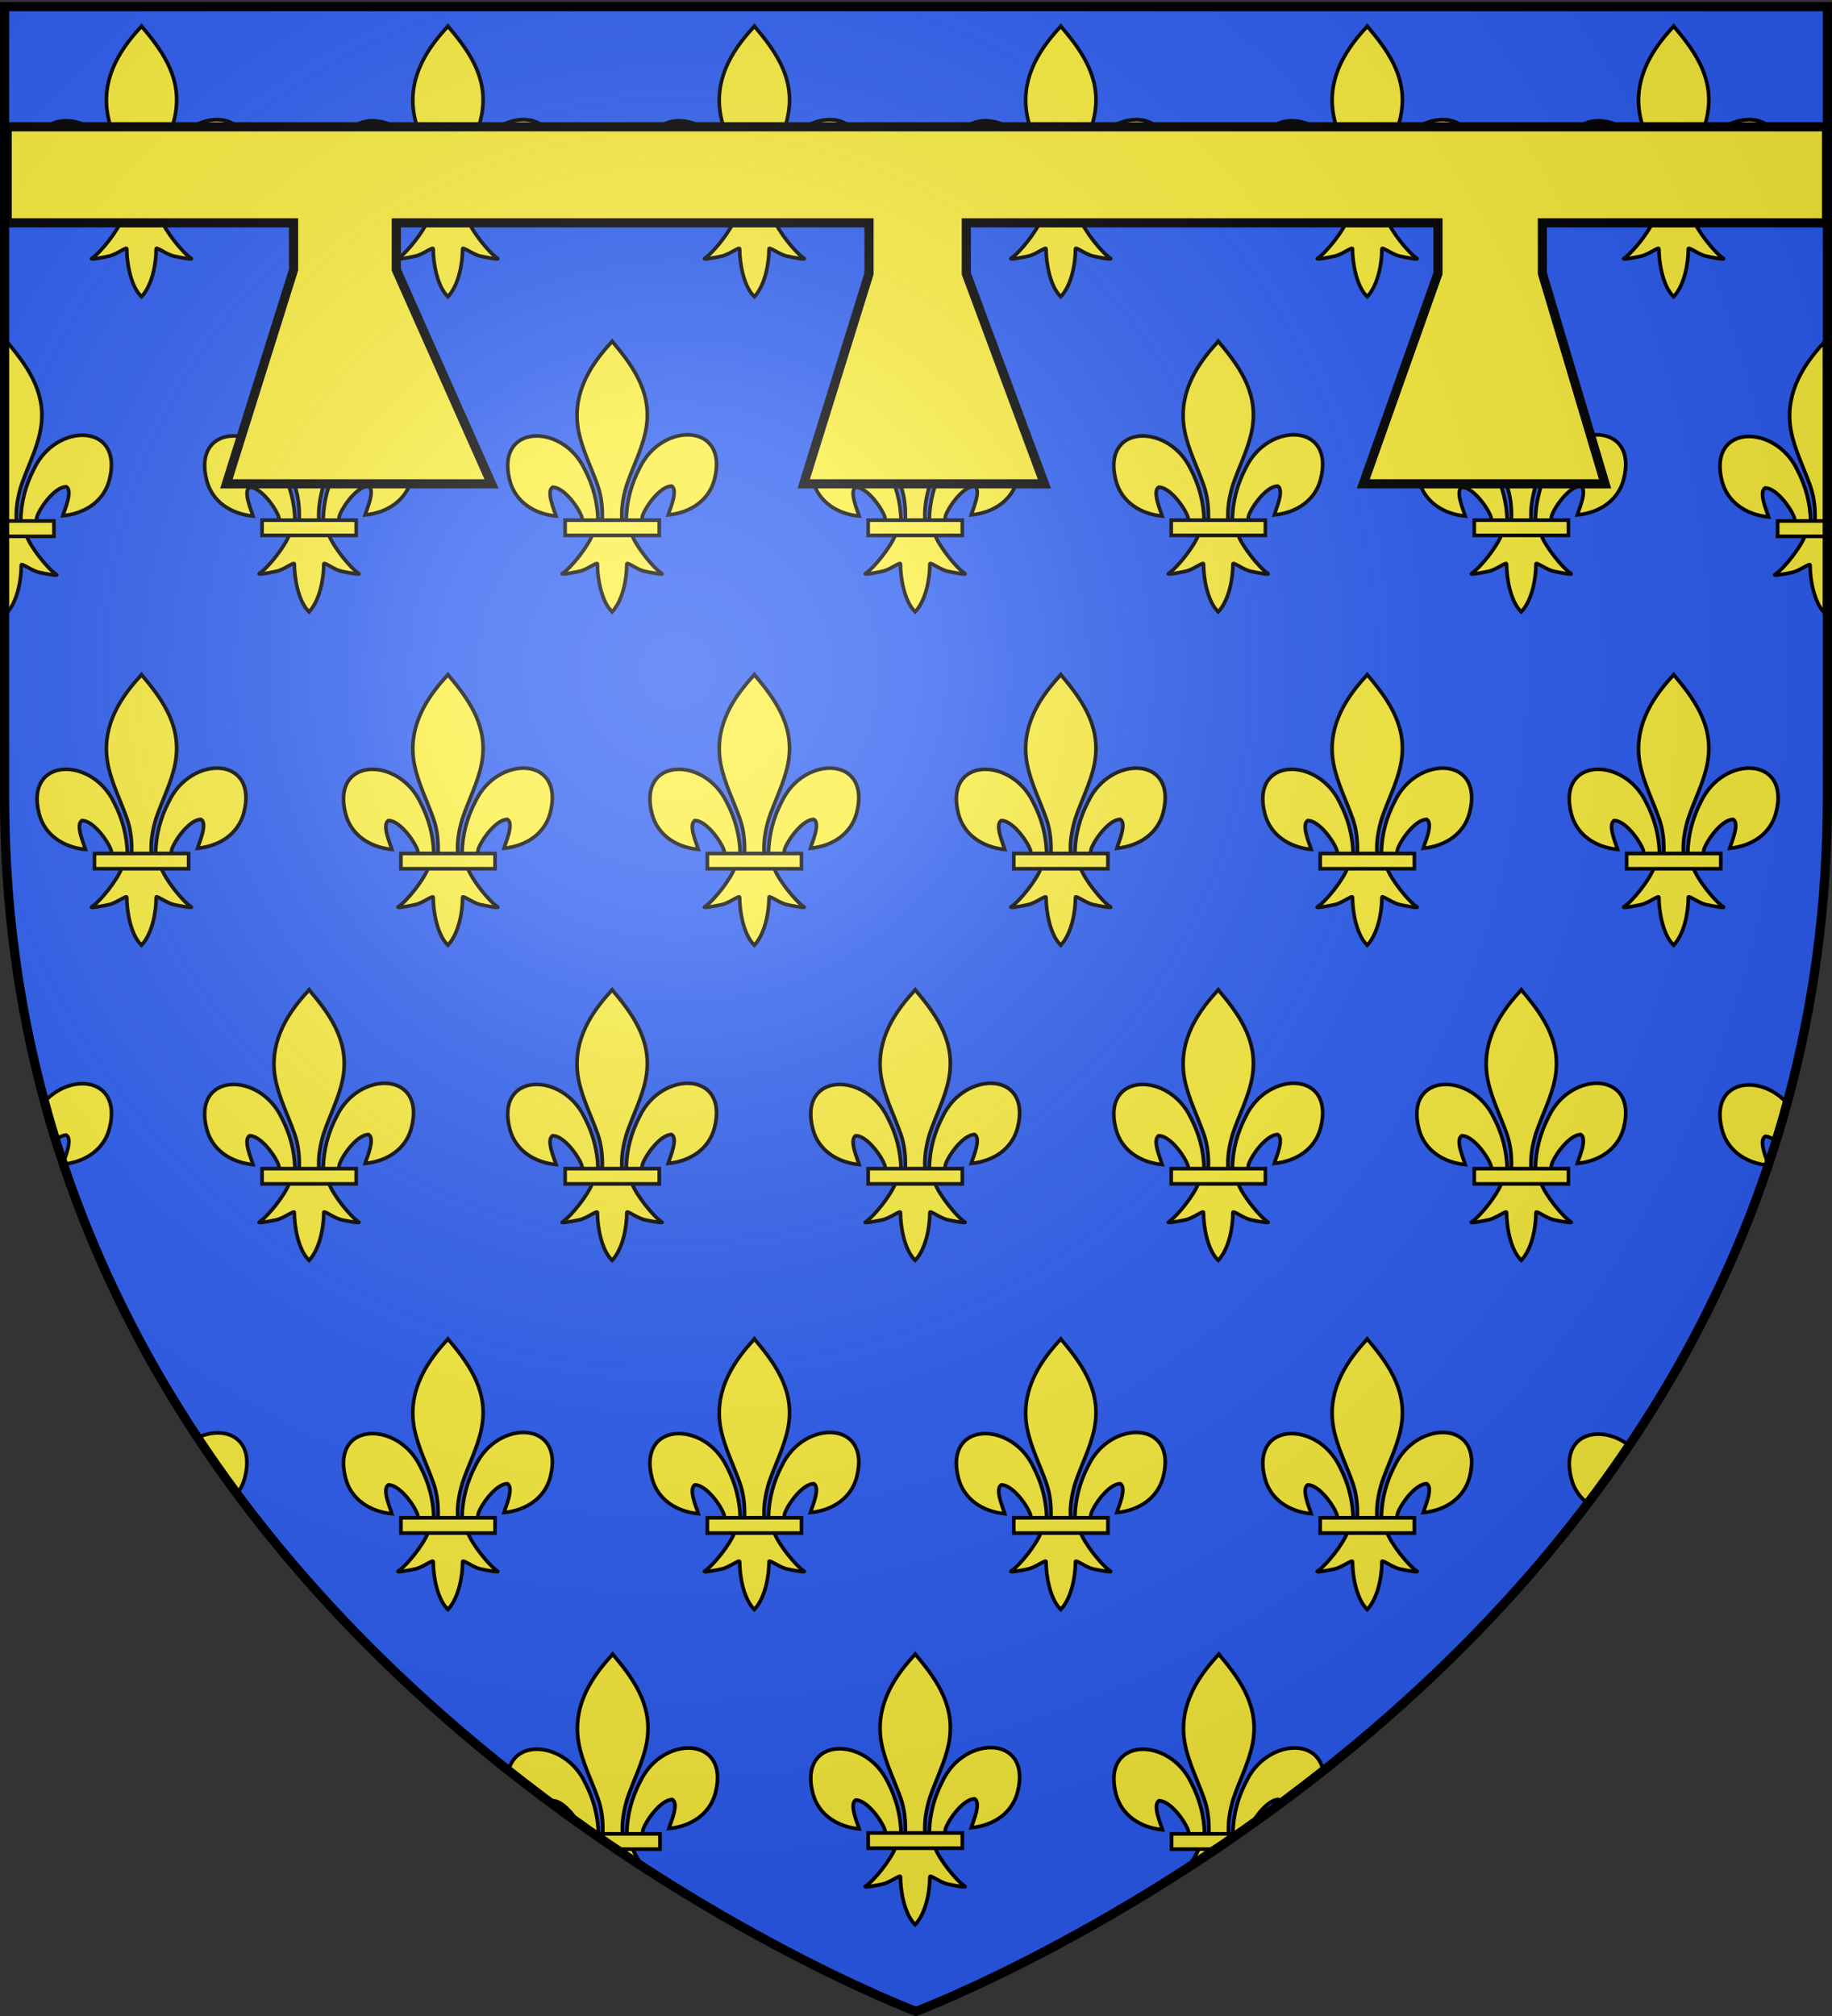
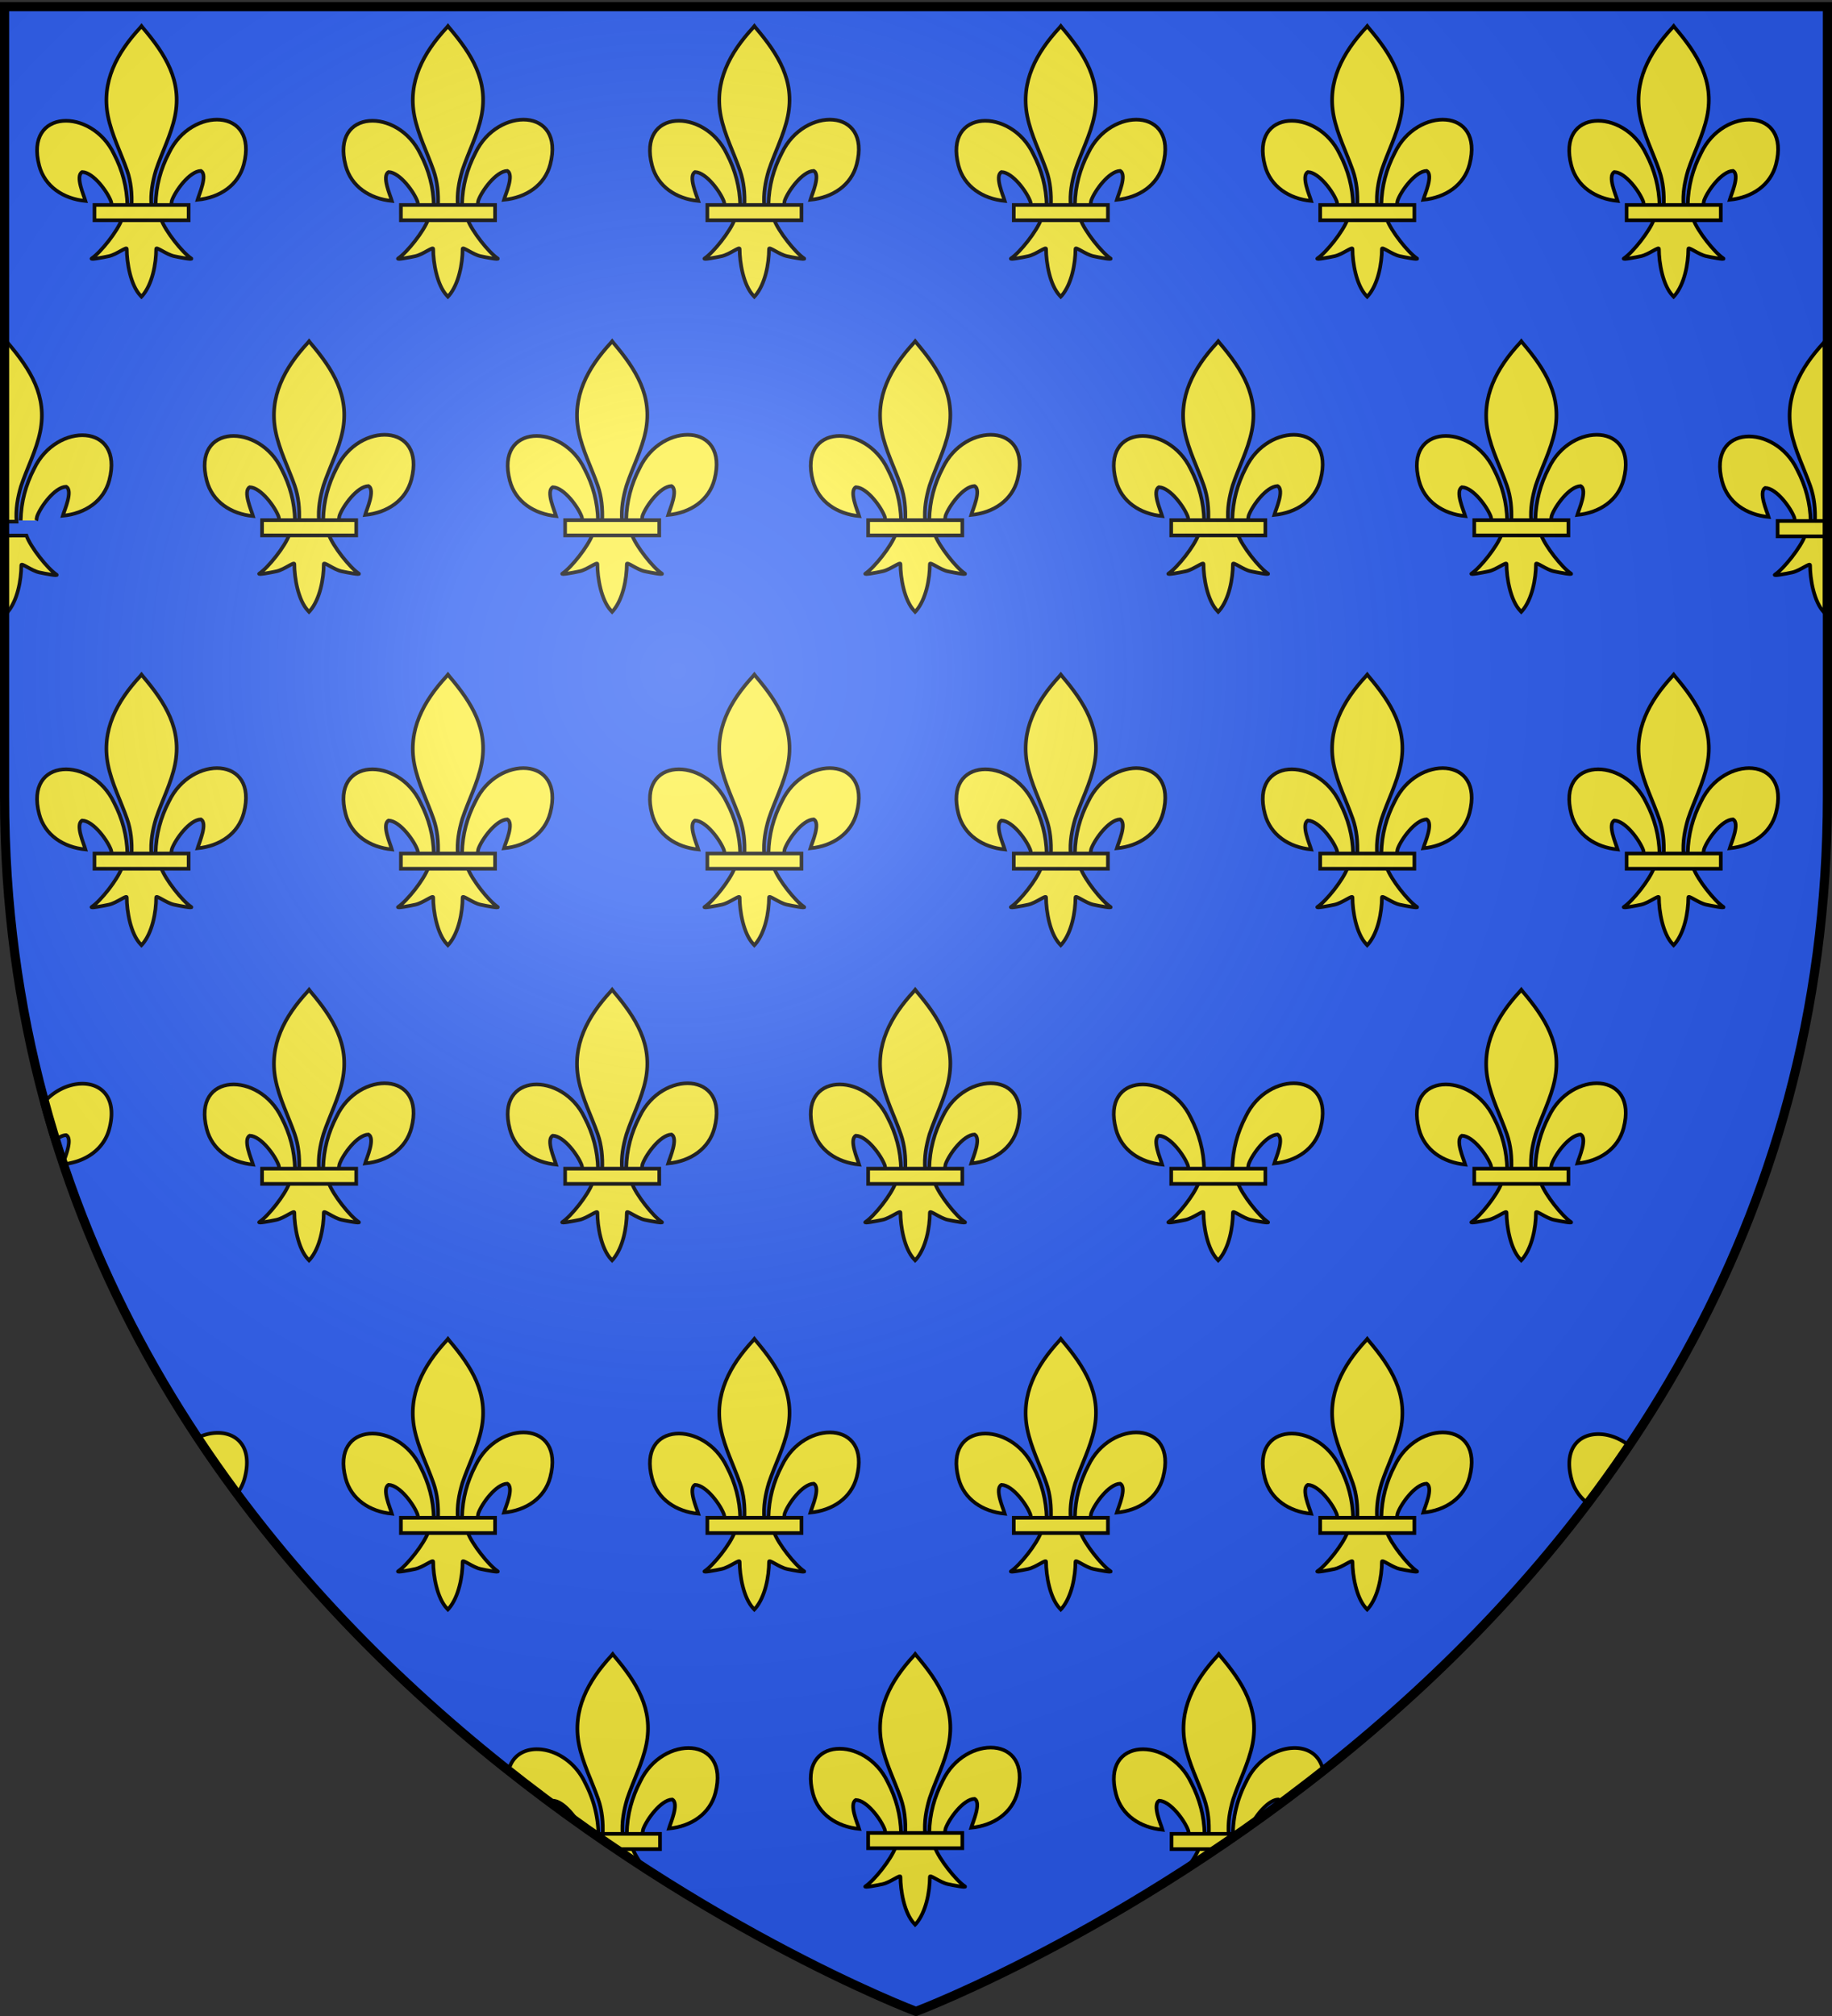
<svg xmlns="http://www.w3.org/2000/svg" xmlns:xlink="http://www.w3.org/1999/xlink" width="600" height="660" version="1.0">
  <rect width="100%" height="100%" fill="#333333" stroke="none" />
  <desc>Flag of Canton of Valais (Wallis)</desc>
  <defs>
    <radialGradient xlink:href="#a" id="b" cx="221.445" cy="226.331" r="300" fx="221.445" fy="226.331" gradientTransform="matrix(1.353 0 0 1.349 -77.63 -85.747)" gradientUnits="userSpaceOnUse" />
    <linearGradient id="a">
      <stop offset="0" style="stop-color:white;stop-opacity:.314" />
      <stop offset=".19" style="stop-color:white;stop-opacity:.251" />
      <stop offset=".6" style="stop-color:#6b6b6b;stop-opacity:.125" />
      <stop offset="1" style="stop-color:black;stop-opacity:.125" />
    </linearGradient>
  </defs>
  <g style="display:inline">
    <path d="M300 658.5s298.5-112.32 298.5-397.772V2.176H1.5v258.552C1.5 546.18 300 658.5 300 658.5" style="fill:#2b5df2;fill-opacity:1;fill-rule:evenodd;stroke:none;stroke-width:1px;stroke-linecap:butt;stroke-linejoin:miter;stroke-opacity:1" />
    <g style="fill:#fcef3c;fill-opacity:1;stroke:#000;stroke-width:1.2;stroke-miterlimit:4;stroke-dasharray:none;stroke-opacity:1">
      <g style="fill:#fcef3c;fill-opacity:1;stroke:#000;stroke-width:12.315;stroke-miterlimit:4;stroke-dasharray:none;stroke-opacity:1;display:inline">
        <path d="M407.03 608.7c1.424-61.957 16.75-119.54 45.289-174.11 74.714-157.185 302.92-153.431 252.615 38.812-18.537 70.84-81.509 112.474-156.319 119.615 5.4-18.665 35.1-84.652 11.125-97.562-38.339 1.449-85.945 67.706-97.393 99.301-1.653 4.536-1.19 9.778-3.036 14.24" style="opacity:1;fill:#fcef3c;fill-opacity:1;fill-rule:evenodd;stroke:#000;stroke-width:12.315;stroke-linecap:butt;stroke-linejoin:miter;stroke-miterlimit:4;stroke-dasharray:none;stroke-opacity:1;display:inline" transform="matrix(.097 0 0 .097 11.48 7.883)" />
        <g style="opacity:1;fill:#fcef3c;fill-opacity:1;stroke:#000;stroke-width:12.315;stroke-miterlimit:4;stroke-dasharray:none;stroke-opacity:1;display:inline">
          <g style="fill:#fcef3c;fill-opacity:1;stroke:#000;stroke-width:12.315;stroke-miterlimit:4;stroke-dasharray:none;stroke-opacity:1">
            <path d="M350.523 657.372c-1.425-61.956-16.751-119.54-45.29-174.108-74.714-157.186-302.92-153.432-252.615 38.81 18.537 70.84 81.509 112.475 156.319 119.616-5.4-18.665-35.1-84.652-11.124-97.562 38.338 1.449 85.944 67.705 97.392 99.301 1.653 4.536 1.19 9.778 3.036 14.24" style="fill:#fcef3c;fill-opacity:1;fill-rule:evenodd;stroke:#000;stroke-width:12.315;stroke-linecap:butt;stroke-linejoin:miter;stroke-miterlimit:4;stroke-dasharray:none;stroke-opacity:1" transform="matrix(.097 0 0 .097 7.725 3.54)" />
            <path d="M393.626 57.12c-78.714 84.85-131.565 182.962-108.781 298.031 12.57 63.484 43.041 122.28 64.53 183.438 13.437 38.37 16.873 78.452 15.282 118.781h66.781c-3.196-40.626 3.807-79.998 15.282-118.781 20.474-61.538 51.625-119.906 64.53-183.438 24.129-118.779-32.506-208.36-108.437-297.656l-4.64-5.918z" style="fill:#fcef3c;fill-opacity:1;fill-rule:nonzero;stroke:#000;stroke-width:12.315;stroke-linecap:butt;stroke-linejoin:miter;stroke-miterlimit:4;stroke-dasharray:none;stroke-opacity:1" transform="matrix(.097 0 0 .097 7.725 3.54)" />
            <path d="M331.345 704.401c-13.962 39.13-70.889 110.792-101.125 131.22-7.843 5.297 37.486-3.052 57.78-7.5 26.62-5.835 61.218-34.198 60.407-24.188-.075 45.838 12.811 122.324 46.406 157.468l3.182 3.388 3.287-3.388c33.578-39.17 46.238-108.042 46.406-157.468-.81-10.01 33.788 18.353 60.407 24.187 20.295 4.449 65.623 12.798 57.78 7.5-30.236-20.427-87.131-92.089-101.093-131.219z" style="fill:#fcef3c;fill-opacity:1;fill-rule:evenodd;stroke:#000;stroke-width:12.315;stroke-linecap:butt;stroke-linejoin:miter;stroke-miterlimit:4;stroke-dasharray:none;stroke-opacity:1" transform="matrix(.097 0 0 .097 7.725 3.54)" />
            <path d="M239.352 655.379H557.24v51.503H239.352z" style="fill:#fcef3c;fill-opacity:1;stroke:#000;stroke-width:12.315;stroke-miterlimit:4;stroke-dasharray:none;stroke-opacity:1" transform="matrix(.097 0 0 .097 7.725 3.54)" />
          </g>
        </g>
      </g>
      <g style="fill:#fcef3c;fill-opacity:1;stroke:#000;stroke-width:12.315;stroke-miterlimit:4;stroke-dasharray:none;stroke-opacity:1;display:inline">
        <path d="M407.03 608.7c1.424-61.957 16.75-119.54 45.289-174.11 74.714-157.185 302.92-153.431 252.615 38.812-18.537 70.84-81.509 112.474-156.319 119.615 5.4-18.665 35.1-84.652 11.125-97.562-38.339 1.449-85.945 67.706-97.393 99.301-1.653 4.536-1.19 9.778-3.036 14.24" style="opacity:1;fill:#fcef3c;fill-opacity:1;fill-rule:evenodd;stroke:#000;stroke-width:12.315;stroke-linecap:butt;stroke-linejoin:miter;stroke-miterlimit:4;stroke-dasharray:none;stroke-opacity:1;display:inline" transform="matrix(.097 0 0 .097 111.84 7.883)" />
        <g style="opacity:1;fill:#fcef3c;fill-opacity:1;stroke:#000;stroke-width:12.315;stroke-miterlimit:4;stroke-dasharray:none;stroke-opacity:1;display:inline">
          <g style="fill:#fcef3c;fill-opacity:1;stroke:#000;stroke-width:12.315;stroke-miterlimit:4;stroke-dasharray:none;stroke-opacity:1">
            <path d="M350.523 657.372c-1.425-61.956-16.751-119.54-45.29-174.108-74.714-157.186-302.92-153.432-252.615 38.81 18.537 70.84 81.509 112.475 156.319 119.616-5.4-18.665-35.1-84.652-11.124-97.562 38.338 1.449 85.944 67.705 97.392 99.301 1.653 4.536 1.19 9.778 3.036 14.24" style="fill:#fcef3c;fill-opacity:1;fill-rule:evenodd;stroke:#000;stroke-width:12.315;stroke-linecap:butt;stroke-linejoin:miter;stroke-miterlimit:4;stroke-dasharray:none;stroke-opacity:1" transform="matrix(.097 0 0 .097 108.084 3.54)" />
            <path d="M393.626 57.12c-78.714 84.85-131.565 182.962-108.781 298.031 12.57 63.484 43.041 122.28 64.53 183.438 13.437 38.37 16.873 78.452 15.282 118.781h66.781c-3.196-40.626 3.807-79.998 15.282-118.781 20.474-61.538 51.625-119.906 64.53-183.438 24.129-118.779-32.506-208.36-108.437-297.656l-4.64-5.918z" style="fill:#fcef3c;fill-opacity:1;fill-rule:nonzero;stroke:#000;stroke-width:12.315;stroke-linecap:butt;stroke-linejoin:miter;stroke-miterlimit:4;stroke-dasharray:none;stroke-opacity:1" transform="matrix(.097 0 0 .097 108.084 3.54)" />
            <path d="M331.345 704.401c-13.962 39.13-70.889 110.792-101.125 131.22-7.843 5.297 37.486-3.052 57.78-7.5 26.62-5.835 61.218-34.198 60.407-24.188-.075 45.838 12.811 122.324 46.406 157.468l3.182 3.388 3.287-3.388c33.578-39.17 46.238-108.042 46.406-157.468-.81-10.01 33.788 18.353 60.407 24.187 20.295 4.449 65.623 12.798 57.78 7.5-30.236-20.427-87.131-92.089-101.093-131.219z" style="fill:#fcef3c;fill-opacity:1;fill-rule:evenodd;stroke:#000;stroke-width:12.315;stroke-linecap:butt;stroke-linejoin:miter;stroke-miterlimit:4;stroke-dasharray:none;stroke-opacity:1" transform="matrix(.097 0 0 .097 108.084 3.54)" />
            <path d="M239.352 655.379H557.24v51.503H239.352z" style="fill:#fcef3c;fill-opacity:1;stroke:#000;stroke-width:12.315;stroke-miterlimit:4;stroke-dasharray:none;stroke-opacity:1" transform="matrix(.097 0 0 .097 108.084 3.54)" />
          </g>
        </g>
      </g>
      <g style="fill:#fcef3c;fill-opacity:1;stroke:#000;stroke-width:12.315;stroke-miterlimit:4;stroke-dasharray:none;stroke-opacity:1;display:inline">
        <path d="M407.03 608.7c1.424-61.957 16.75-119.54 45.289-174.11 74.714-157.185 302.92-153.431 252.615 38.812-18.537 70.84-81.509 112.474-156.319 119.615 5.4-18.665 35.1-84.652 11.125-97.562-38.339 1.449-85.945 67.706-97.393 99.301-1.653 4.536-1.19 9.778-3.036 14.24" style="opacity:1;fill:#fcef3c;fill-opacity:1;fill-rule:evenodd;stroke:#000;stroke-width:12.315;stroke-linecap:butt;stroke-linejoin:miter;stroke-miterlimit:4;stroke-dasharray:none;stroke-opacity:1;display:inline" transform="matrix(.097 0 0 .097 212.199 7.883)" />
        <g style="opacity:1;fill:#fcef3c;fill-opacity:1;stroke:#000;stroke-width:12.315;stroke-miterlimit:4;stroke-dasharray:none;stroke-opacity:1;display:inline">
          <g style="fill:#fcef3c;fill-opacity:1;stroke:#000;stroke-width:12.315;stroke-miterlimit:4;stroke-dasharray:none;stroke-opacity:1">
            <path d="M350.523 657.372c-1.425-61.956-16.751-119.54-45.29-174.108-74.714-157.186-302.92-153.432-252.615 38.81 18.537 70.84 81.509 112.475 156.319 119.616-5.4-18.665-35.1-84.652-11.124-97.562 38.338 1.449 85.944 67.705 97.392 99.301 1.653 4.536 1.19 9.778 3.036 14.24" style="fill:#fcef3c;fill-opacity:1;fill-rule:evenodd;stroke:#000;stroke-width:12.315;stroke-linecap:butt;stroke-linejoin:miter;stroke-miterlimit:4;stroke-dasharray:none;stroke-opacity:1" transform="matrix(.097 0 0 .097 208.444 3.54)" />
            <path d="M393.626 57.12c-78.714 84.85-131.565 182.962-108.781 298.031 12.57 63.484 43.041 122.28 64.53 183.438 13.437 38.37 16.873 78.452 15.282 118.781h66.781c-3.196-40.626 3.807-79.998 15.282-118.781 20.474-61.538 51.625-119.906 64.53-183.438 24.129-118.779-32.506-208.36-108.437-297.656l-4.64-5.918z" style="fill:#fcef3c;fill-opacity:1;fill-rule:nonzero;stroke:#000;stroke-width:12.315;stroke-linecap:butt;stroke-linejoin:miter;stroke-miterlimit:4;stroke-dasharray:none;stroke-opacity:1" transform="matrix(.097 0 0 .097 208.444 3.54)" />
            <path d="M331.345 704.401c-13.962 39.13-70.889 110.792-101.125 131.22-7.843 5.297 37.486-3.052 57.78-7.5 26.62-5.835 61.218-34.198 60.407-24.188-.075 45.838 12.811 122.324 46.406 157.468l3.182 3.388 3.287-3.388c33.578-39.17 46.238-108.042 46.406-157.468-.81-10.01 33.788 18.353 60.407 24.187 20.295 4.449 65.623 12.798 57.78 7.5-30.236-20.427-87.131-92.089-101.093-131.219z" style="fill:#fcef3c;fill-opacity:1;fill-rule:evenodd;stroke:#000;stroke-width:12.315;stroke-linecap:butt;stroke-linejoin:miter;stroke-miterlimit:4;stroke-dasharray:none;stroke-opacity:1" transform="matrix(.097 0 0 .097 208.444 3.54)" />
            <path d="M239.352 655.379H557.24v51.503H239.352z" style="fill:#fcef3c;fill-opacity:1;stroke:#000;stroke-width:12.315;stroke-miterlimit:4;stroke-dasharray:none;stroke-opacity:1" transform="matrix(.097 0 0 .097 208.444 3.54)" />
          </g>
        </g>
      </g>
      <g style="fill:#fcef3c;fill-opacity:1;stroke:#000;stroke-width:12.315;stroke-miterlimit:4;stroke-dasharray:none;stroke-opacity:1;display:inline">
        <path d="M407.03 608.7c1.424-61.957 16.75-119.54 45.289-174.11 74.714-157.185 302.92-153.431 252.615 38.812-18.537 70.84-81.509 112.474-156.319 119.615 5.4-18.665 35.1-84.652 11.125-97.562-38.339 1.449-85.945 67.706-97.393 99.301-1.653 4.536-1.19 9.778-3.036 14.24" style="opacity:1;fill:#fcef3c;fill-opacity:1;fill-rule:evenodd;stroke:#000;stroke-width:12.315;stroke-linecap:butt;stroke-linejoin:miter;stroke-miterlimit:4;stroke-dasharray:none;stroke-opacity:1;display:inline" transform="matrix(.097 0 0 .097 66.365 111.058)" />
        <g style="opacity:1;fill:#fcef3c;fill-opacity:1;stroke:#000;stroke-width:12.315;stroke-miterlimit:4;stroke-dasharray:none;stroke-opacity:1;display:inline">
          <g style="fill:#fcef3c;fill-opacity:1;stroke:#000;stroke-width:12.315;stroke-miterlimit:4;stroke-dasharray:none;stroke-opacity:1">
            <path d="M350.523 657.372c-1.425-61.956-16.751-119.54-45.29-174.108-74.714-157.186-302.92-153.432-252.615 38.81 18.537 70.84 81.509 112.475 156.319 119.616-5.4-18.665-35.1-84.652-11.124-97.562 38.338 1.449 85.944 67.705 97.392 99.301 1.653 4.536 1.19 9.778 3.036 14.24" style="fill:#fcef3c;fill-opacity:1;fill-rule:evenodd;stroke:#000;stroke-width:12.315;stroke-linecap:butt;stroke-linejoin:miter;stroke-miterlimit:4;stroke-dasharray:none;stroke-opacity:1" transform="matrix(.097 0 0 .097 62.61 106.714)" />
            <path d="M393.626 57.12c-78.714 84.85-131.565 182.962-108.781 298.031 12.57 63.484 43.041 122.28 64.53 183.438 13.437 38.37 16.873 78.452 15.282 118.781h66.781c-3.196-40.626 3.807-79.998 15.282-118.781 20.474-61.538 51.625-119.906 64.53-183.438 24.129-118.779-32.506-208.36-108.437-297.656l-4.64-5.918z" style="fill:#fcef3c;fill-opacity:1;fill-rule:nonzero;stroke:#000;stroke-width:12.315;stroke-linecap:butt;stroke-linejoin:miter;stroke-miterlimit:4;stroke-dasharray:none;stroke-opacity:1" transform="matrix(.097 0 0 .097 62.61 106.714)" />
            <path d="M331.345 704.401c-13.962 39.13-70.889 110.792-101.125 131.22-7.843 5.297 37.486-3.052 57.78-7.5 26.62-5.835 61.218-34.198 60.407-24.188-.075 45.838 12.811 122.324 46.406 157.468l3.182 3.388 3.287-3.388c33.578-39.17 46.238-108.042 46.406-157.468-.81-10.01 33.788 18.353 60.407 24.187 20.295 4.449 65.623 12.798 57.78 7.5-30.236-20.427-87.131-92.089-101.093-131.219z" style="fill:#fcef3c;fill-opacity:1;fill-rule:evenodd;stroke:#000;stroke-width:12.315;stroke-linecap:butt;stroke-linejoin:miter;stroke-miterlimit:4;stroke-dasharray:none;stroke-opacity:1" transform="matrix(.097 0 0 .097 62.61 106.714)" />
            <path d="M239.352 655.379H557.24v51.503H239.352z" style="fill:#fcef3c;fill-opacity:1;stroke:#000;stroke-width:12.315;stroke-miterlimit:4;stroke-dasharray:none;stroke-opacity:1" transform="matrix(.097 0 0 .097 62.61 106.714)" />
          </g>
        </g>
      </g>
      <g style="fill:#fcef3c;fill-opacity:1;stroke:#000;stroke-width:12.315;stroke-miterlimit:4;stroke-dasharray:none;stroke-opacity:1;display:inline">
        <path d="M407.03 608.7c1.424-61.957 16.75-119.54 45.289-174.11 74.714-157.185 302.92-153.431 252.615 38.812-18.537 70.84-81.509 112.474-156.319 119.615 5.4-18.665 35.1-84.652 11.125-97.562-38.339 1.449-85.945 67.706-97.393 99.301-1.653 4.536-1.19 9.778-3.036 14.24" style="opacity:1;fill:#fcef3c;fill-opacity:1;fill-rule:evenodd;stroke:#000;stroke-width:12.315;stroke-linecap:butt;stroke-linejoin:miter;stroke-miterlimit:4;stroke-dasharray:none;stroke-opacity:1;display:inline" transform="matrix(.097 0 0 .097 165.617 111.058)" />
        <g style="opacity:1;fill:#fcef3c;fill-opacity:1;stroke:#000;stroke-width:12.315;stroke-miterlimit:4;stroke-dasharray:none;stroke-opacity:1;display:inline">
          <g style="fill:#fcef3c;fill-opacity:1;stroke:#000;stroke-width:12.315;stroke-miterlimit:4;stroke-dasharray:none;stroke-opacity:1">
            <path d="M350.523 657.372c-1.425-61.956-16.751-119.54-45.29-174.108-74.714-157.186-302.92-153.432-252.615 38.81 18.537 70.84 81.509 112.475 156.319 119.616-5.4-18.665-35.1-84.652-11.124-97.562 38.338 1.449 85.944 67.705 97.392 99.301 1.653 4.536 1.19 9.778 3.036 14.24" style="fill:#fcef3c;fill-opacity:1;fill-rule:evenodd;stroke:#000;stroke-width:12.315;stroke-linecap:butt;stroke-linejoin:miter;stroke-miterlimit:4;stroke-dasharray:none;stroke-opacity:1" transform="matrix(.097 0 0 .097 161.863 106.714)" />
            <path d="M393.626 57.12c-78.714 84.85-131.565 182.962-108.781 298.031 12.57 63.484 43.041 122.28 64.53 183.438 13.437 38.37 16.873 78.452 15.282 118.781h66.781c-3.196-40.626 3.807-79.998 15.282-118.781 20.474-61.538 51.625-119.906 64.53-183.438 24.129-118.779-32.506-208.36-108.437-297.656l-4.64-5.918z" style="fill:#fcef3c;fill-opacity:1;fill-rule:nonzero;stroke:#000;stroke-width:12.315;stroke-linecap:butt;stroke-linejoin:miter;stroke-miterlimit:4;stroke-dasharray:none;stroke-opacity:1" transform="matrix(.097 0 0 .097 161.863 106.714)" />
            <path d="M331.345 704.401c-13.962 39.13-70.889 110.792-101.125 131.22-7.843 5.297 37.486-3.052 57.78-7.5 26.62-5.835 61.218-34.198 60.407-24.188-.075 45.838 12.811 122.324 46.406 157.468l3.182 3.388 3.287-3.388c33.578-39.17 46.238-108.042 46.406-157.468-.81-10.01 33.788 18.353 60.407 24.187 20.295 4.449 65.623 12.798 57.78 7.5-30.236-20.427-87.131-92.089-101.093-131.219z" style="fill:#fcef3c;fill-opacity:1;fill-rule:evenodd;stroke:#000;stroke-width:12.315;stroke-linecap:butt;stroke-linejoin:miter;stroke-miterlimit:4;stroke-dasharray:none;stroke-opacity:1" transform="matrix(.097 0 0 .097 161.863 106.714)" />
            <path d="M239.352 655.379H557.24v51.503H239.352z" style="fill:#fcef3c;fill-opacity:1;stroke:#000;stroke-width:12.315;stroke-miterlimit:4;stroke-dasharray:none;stroke-opacity:1" transform="matrix(.097 0 0 .097 161.863 106.714)" />
          </g>
        </g>
      </g>
      <g style="fill:#fcef3c;fill-opacity:1;stroke:#000;stroke-width:12.315;stroke-miterlimit:4;stroke-dasharray:none;stroke-opacity:1;display:inline">
        <path d="M407.03 608.7c1.424-61.957 16.75-119.54 45.289-174.11 74.714-157.185 302.92-153.431 252.615 38.812-18.537 70.84-81.509 112.474-156.319 119.615 5.4-18.665 35.1-84.652 11.125-97.562-38.339 1.449-85.945 67.706-97.393 99.301-1.653 4.536-1.19 9.778-3.036 14.24" style="opacity:1;fill:#fcef3c;fill-opacity:1;fill-rule:evenodd;stroke:#000;stroke-width:12.315;stroke-linecap:butt;stroke-linejoin:miter;stroke-miterlimit:4;stroke-dasharray:none;stroke-opacity:1;display:inline" transform="matrix(.097 0 0 .097 264.87 111.058)" />
        <g style="opacity:1;fill:#fcef3c;fill-opacity:1;stroke:#000;stroke-width:12.315;stroke-miterlimit:4;stroke-dasharray:none;stroke-opacity:1;display:inline">
          <g style="fill:#fcef3c;fill-opacity:1;stroke:#000;stroke-width:12.315;stroke-miterlimit:4;stroke-dasharray:none;stroke-opacity:1">
            <path d="M350.523 657.372c-1.425-61.956-16.751-119.54-45.29-174.108-74.714-157.186-302.92-153.432-252.615 38.81 18.537 70.84 81.509 112.475 156.319 119.616-5.4-18.665-35.1-84.652-11.124-97.562 38.338 1.449 85.944 67.705 97.392 99.301 1.653 4.536 1.19 9.778 3.036 14.24" style="fill:#fcef3c;fill-opacity:1;fill-rule:evenodd;stroke:#000;stroke-width:12.315;stroke-linecap:butt;stroke-linejoin:miter;stroke-miterlimit:4;stroke-dasharray:none;stroke-opacity:1" transform="matrix(.097 0 0 .097 261.115 106.714)" />
            <path d="M393.626 57.12c-78.714 84.85-131.565 182.962-108.781 298.031 12.57 63.484 43.041 122.28 64.53 183.438 13.437 38.37 16.873 78.452 15.282 118.781h66.781c-3.196-40.626 3.807-79.998 15.282-118.781 20.474-61.538 51.625-119.906 64.53-183.438 24.129-118.779-32.506-208.36-108.437-297.656l-4.64-5.918z" style="fill:#fcef3c;fill-opacity:1;fill-rule:nonzero;stroke:#000;stroke-width:12.315;stroke-linecap:butt;stroke-linejoin:miter;stroke-miterlimit:4;stroke-dasharray:none;stroke-opacity:1" transform="matrix(.097 0 0 .097 261.115 106.714)" />
            <path d="M331.345 704.401c-13.962 39.13-70.889 110.792-101.125 131.22-7.843 5.297 37.486-3.052 57.78-7.5 26.62-5.835 61.218-34.198 60.407-24.188-.075 45.838 12.811 122.324 46.406 157.468l3.182 3.388 3.287-3.388c33.578-39.17 46.238-108.042 46.406-157.468-.81-10.01 33.788 18.353 60.407 24.187 20.295 4.449 65.623 12.798 57.78 7.5-30.236-20.427-87.131-92.089-101.093-131.219z" style="fill:#fcef3c;fill-opacity:1;fill-rule:evenodd;stroke:#000;stroke-width:12.315;stroke-linecap:butt;stroke-linejoin:miter;stroke-miterlimit:4;stroke-dasharray:none;stroke-opacity:1" transform="matrix(.097 0 0 .097 261.115 106.714)" />
            <path d="M239.352 655.379H557.24v51.503H239.352z" style="fill:#fcef3c;fill-opacity:1;stroke:#000;stroke-width:12.315;stroke-miterlimit:4;stroke-dasharray:none;stroke-opacity:1" transform="matrix(.097 0 0 .097 261.115 106.714)" />
          </g>
        </g>
      </g>
      <g style="fill:#fcef3c;fill-opacity:1;stroke:#000;stroke-width:12.315;stroke-miterlimit:4;stroke-dasharray:none;stroke-opacity:1;display:inline">
        <path d="M407.03 608.7c1.424-61.957 16.75-119.54 45.289-174.11 74.714-157.185 302.92-153.431 252.615 38.812-18.537 70.84-81.509 112.474-156.319 119.615 5.4-18.665 35.1-84.652 11.125-97.562-38.339 1.449-85.945 67.706-97.393 99.301-1.653 4.536-1.19 9.778-3.036 14.24" style="opacity:1;fill:#fcef3c;fill-opacity:1;fill-rule:evenodd;stroke:#000;stroke-width:12.315;stroke-linecap:butt;stroke-linejoin:miter;stroke-miterlimit:4;stroke-dasharray:none;stroke-opacity:1;display:inline" transform="matrix(.097 0 0 .097 312.558 7.883)" />
        <g style="opacity:1;fill:#fcef3c;fill-opacity:1;stroke:#000;stroke-width:12.315;stroke-miterlimit:4;stroke-dasharray:none;stroke-opacity:1;display:inline">
          <g style="fill:#fcef3c;fill-opacity:1;stroke:#000;stroke-width:12.315;stroke-miterlimit:4;stroke-dasharray:none;stroke-opacity:1">
            <path d="M350.523 657.372c-1.425-61.956-16.751-119.54-45.29-174.108-74.714-157.186-302.92-153.432-252.615 38.81 18.537 70.84 81.509 112.475 156.319 119.616-5.4-18.665-35.1-84.652-11.124-97.562 38.338 1.449 85.944 67.705 97.392 99.301 1.653 4.536 1.19 9.778 3.036 14.24" style="fill:#fcef3c;fill-opacity:1;fill-rule:evenodd;stroke:#000;stroke-width:12.315;stroke-linecap:butt;stroke-linejoin:miter;stroke-miterlimit:4;stroke-dasharray:none;stroke-opacity:1" transform="matrix(.097 0 0 .097 308.804 3.54)" />
            <path d="M393.626 57.12c-78.714 84.85-131.565 182.962-108.781 298.031 12.57 63.484 43.041 122.28 64.53 183.438 13.437 38.37 16.873 78.452 15.282 118.781h66.781c-3.196-40.626 3.807-79.998 15.282-118.781 20.474-61.538 51.625-119.906 64.53-183.438 24.129-118.779-32.506-208.36-108.437-297.656l-4.64-5.918z" style="fill:#fcef3c;fill-opacity:1;fill-rule:nonzero;stroke:#000;stroke-width:12.315;stroke-linecap:butt;stroke-linejoin:miter;stroke-miterlimit:4;stroke-dasharray:none;stroke-opacity:1" transform="matrix(.097 0 0 .097 308.804 3.54)" />
            <path d="M331.345 704.401c-13.962 39.13-70.889 110.792-101.125 131.22-7.843 5.297 37.486-3.052 57.78-7.5 26.62-5.835 61.218-34.198 60.407-24.188-.075 45.838 12.811 122.324 46.406 157.468l3.182 3.388 3.287-3.388c33.578-39.17 46.238-108.042 46.406-157.468-.81-10.01 33.788 18.353 60.407 24.187 20.295 4.449 65.623 12.798 57.78 7.5-30.236-20.427-87.131-92.089-101.093-131.219z" style="fill:#fcef3c;fill-opacity:1;fill-rule:evenodd;stroke:#000;stroke-width:12.315;stroke-linecap:butt;stroke-linejoin:miter;stroke-miterlimit:4;stroke-dasharray:none;stroke-opacity:1" transform="matrix(.097 0 0 .097 308.804 3.54)" />
            <path d="M239.352 655.379H557.24v51.503H239.352z" style="fill:#fcef3c;fill-opacity:1;stroke:#000;stroke-width:12.315;stroke-miterlimit:4;stroke-dasharray:none;stroke-opacity:1" transform="matrix(.097 0 0 .097 308.804 3.54)" />
          </g>
        </g>
      </g>
      <g style="fill:#fcef3c;fill-opacity:1;stroke:#000;stroke-width:12.315;stroke-miterlimit:4;stroke-dasharray:none;stroke-opacity:1;display:inline">
        <path d="M407.03 608.7c1.424-61.957 16.75-119.54 45.289-174.11 74.714-157.185 302.92-153.431 252.615 38.812-18.537 70.84-81.509 112.474-156.319 119.615 5.4-18.665 35.1-84.652 11.125-97.562-38.339 1.449-85.945 67.706-97.393 99.301-1.653 4.536-1.19 9.778-3.036 14.24" style="opacity:1;fill:#fcef3c;fill-opacity:1;fill-rule:evenodd;stroke:#000;stroke-width:12.315;stroke-linecap:butt;stroke-linejoin:miter;stroke-miterlimit:4;stroke-dasharray:none;stroke-opacity:1;display:inline" transform="matrix(.097 0 0 .097 412.918 7.883)" />
        <g style="opacity:1;fill:#fcef3c;fill-opacity:1;stroke:#000;stroke-width:12.315;stroke-miterlimit:4;stroke-dasharray:none;stroke-opacity:1;display:inline">
          <g style="fill:#fcef3c;fill-opacity:1;stroke:#000;stroke-width:12.315;stroke-miterlimit:4;stroke-dasharray:none;stroke-opacity:1">
            <path d="M350.523 657.372c-1.425-61.956-16.751-119.54-45.29-174.108-74.714-157.186-302.92-153.432-252.615 38.81 18.537 70.84 81.509 112.475 156.319 119.616-5.4-18.665-35.1-84.652-11.124-97.562 38.338 1.449 85.944 67.705 97.392 99.301 1.653 4.536 1.19 9.778 3.036 14.24" style="fill:#fcef3c;fill-opacity:1;fill-rule:evenodd;stroke:#000;stroke-width:12.315;stroke-linecap:butt;stroke-linejoin:miter;stroke-miterlimit:4;stroke-dasharray:none;stroke-opacity:1" transform="matrix(.097 0 0 .097 409.164 3.54)" />
            <path d="M393.626 57.12c-78.714 84.85-131.565 182.962-108.781 298.031 12.57 63.484 43.041 122.28 64.53 183.438 13.437 38.37 16.873 78.452 15.282 118.781h66.781c-3.196-40.626 3.807-79.998 15.282-118.781 20.474-61.538 51.625-119.906 64.53-183.438 24.129-118.779-32.506-208.36-108.437-297.656l-4.64-5.918z" style="fill:#fcef3c;fill-opacity:1;fill-rule:nonzero;stroke:#000;stroke-width:12.315;stroke-linecap:butt;stroke-linejoin:miter;stroke-miterlimit:4;stroke-dasharray:none;stroke-opacity:1" transform="matrix(.097 0 0 .097 409.164 3.54)" />
            <path d="M331.345 704.401c-13.962 39.13-70.889 110.792-101.125 131.22-7.843 5.297 37.486-3.052 57.78-7.5 26.62-5.835 61.218-34.198 60.407-24.188-.075 45.838 12.811 122.324 46.406 157.468l3.182 3.388 3.287-3.388c33.578-39.17 46.238-108.042 46.406-157.468-.81-10.01 33.788 18.353 60.407 24.187 20.295 4.449 65.623 12.798 57.78 7.5-30.236-20.427-87.131-92.089-101.093-131.219z" style="fill:#fcef3c;fill-opacity:1;fill-rule:evenodd;stroke:#000;stroke-width:12.315;stroke-linecap:butt;stroke-linejoin:miter;stroke-miterlimit:4;stroke-dasharray:none;stroke-opacity:1" transform="matrix(.097 0 0 .097 409.164 3.54)" />
            <path d="M239.352 655.379H557.24v51.503H239.352z" style="fill:#fcef3c;fill-opacity:1;stroke:#000;stroke-width:12.315;stroke-miterlimit:4;stroke-dasharray:none;stroke-opacity:1" transform="matrix(.097 0 0 .097 409.164 3.54)" />
          </g>
        </g>
      </g>
      <g style="fill:#fcef3c;fill-opacity:1;stroke:#000;stroke-width:12.315;stroke-miterlimit:4;stroke-dasharray:none;stroke-opacity:1;display:inline">
        <path d="M407.03 608.7c1.424-61.957 16.75-119.54 45.289-174.11 74.714-157.185 302.92-153.431 252.615 38.812-18.537 70.84-81.509 112.474-156.319 119.615 5.4-18.665 35.1-84.652 11.125-97.562-38.339 1.449-85.945 67.706-97.393 99.301-1.653 4.536-1.19 9.778-3.036 14.24" style="opacity:1;fill:#fcef3c;fill-opacity:1;fill-rule:evenodd;stroke:#000;stroke-width:12.315;stroke-linecap:butt;stroke-linejoin:miter;stroke-miterlimit:4;stroke-dasharray:none;stroke-opacity:1;display:inline" transform="matrix(.097 0 0 .097 513.278 7.883)" />
        <g style="opacity:1;fill:#fcef3c;fill-opacity:1;stroke:#000;stroke-width:12.315;stroke-miterlimit:4;stroke-dasharray:none;stroke-opacity:1;display:inline">
          <g style="fill:#fcef3c;fill-opacity:1;stroke:#000;stroke-width:12.315;stroke-miterlimit:4;stroke-dasharray:none;stroke-opacity:1">
            <path d="M350.523 657.372c-1.425-61.956-16.751-119.54-45.29-174.108-74.714-157.186-302.92-153.432-252.615 38.81 18.537 70.84 81.509 112.475 156.319 119.616-5.4-18.665-35.1-84.652-11.124-97.562 38.338 1.449 85.944 67.705 97.392 99.301 1.653 4.536 1.19 9.778 3.036 14.24" style="fill:#fcef3c;fill-opacity:1;fill-rule:evenodd;stroke:#000;stroke-width:12.315;stroke-linecap:butt;stroke-linejoin:miter;stroke-miterlimit:4;stroke-dasharray:none;stroke-opacity:1" transform="matrix(.097 0 0 .097 509.523 3.54)" />
            <path d="M393.626 57.12c-78.714 84.85-131.565 182.962-108.781 298.031 12.57 63.484 43.041 122.28 64.53 183.438 13.437 38.37 16.873 78.452 15.282 118.781h66.781c-3.196-40.626 3.807-79.998 15.282-118.781 20.474-61.538 51.625-119.906 64.53-183.438 24.129-118.779-32.506-208.36-108.437-297.656l-4.64-5.918z" style="fill:#fcef3c;fill-opacity:1;fill-rule:nonzero;stroke:#000;stroke-width:12.315;stroke-linecap:butt;stroke-linejoin:miter;stroke-miterlimit:4;stroke-dasharray:none;stroke-opacity:1" transform="matrix(.097 0 0 .097 509.523 3.54)" />
            <path d="M331.345 704.401c-13.962 39.13-70.889 110.792-101.125 131.22-7.843 5.297 37.486-3.052 57.78-7.5 26.62-5.835 61.218-34.198 60.407-24.188-.075 45.838 12.811 122.324 46.406 157.468l3.182 3.388 3.287-3.388c33.578-39.17 46.238-108.042 46.406-157.468-.81-10.01 33.788 18.353 60.407 24.187 20.295 4.449 65.623 12.798 57.78 7.5-30.236-20.427-87.131-92.089-101.093-131.219z" style="fill:#fcef3c;fill-opacity:1;fill-rule:evenodd;stroke:#000;stroke-width:12.315;stroke-linecap:butt;stroke-linejoin:miter;stroke-miterlimit:4;stroke-dasharray:none;stroke-opacity:1" transform="matrix(.097 0 0 .097 509.523 3.54)" />
            <path d="M239.352 655.379H557.24v51.503H239.352z" style="fill:#fcef3c;fill-opacity:1;stroke:#000;stroke-width:12.315;stroke-miterlimit:4;stroke-dasharray:none;stroke-opacity:1" transform="matrix(.097 0 0 .097 509.523 3.54)" />
          </g>
        </g>
      </g>
      <g style="fill:#fcef3c;fill-opacity:1;stroke:#000;stroke-width:12.315;stroke-miterlimit:4;stroke-dasharray:none;stroke-opacity:1;display:inline">
        <path d="M407.03 608.7c1.424-61.957 16.75-119.54 45.289-174.11 74.714-157.185 302.92-153.431 252.615 38.812-18.537 70.84-81.509 112.474-156.319 119.615 5.4-18.665 35.1-84.652 11.125-97.562-38.339 1.449-85.945 67.706-97.393 99.301-1.653 4.536-1.19 9.778-3.036 14.24" style="opacity:1;fill:#fcef3c;fill-opacity:1;fill-rule:evenodd;stroke:#000;stroke-width:12.315;stroke-linecap:butt;stroke-linejoin:miter;stroke-miterlimit:4;stroke-dasharray:none;stroke-opacity:1;display:inline" transform="matrix(.097 0 0 .097 364.122 111.058)" />
        <g style="opacity:1;fill:#fcef3c;fill-opacity:1;stroke:#000;stroke-width:12.315;stroke-miterlimit:4;stroke-dasharray:none;stroke-opacity:1;display:inline">
          <g style="fill:#fcef3c;fill-opacity:1;stroke:#000;stroke-width:12.315;stroke-miterlimit:4;stroke-dasharray:none;stroke-opacity:1">
            <path d="M350.523 657.372c-1.425-61.956-16.751-119.54-45.29-174.108-74.714-157.186-302.92-153.432-252.615 38.81 18.537 70.84 81.509 112.475 156.319 119.616-5.4-18.665-35.1-84.652-11.124-97.562 38.338 1.449 85.944 67.705 97.392 99.301 1.653 4.536 1.19 9.778 3.036 14.24" style="fill:#fcef3c;fill-opacity:1;fill-rule:evenodd;stroke:#000;stroke-width:12.315;stroke-linecap:butt;stroke-linejoin:miter;stroke-miterlimit:4;stroke-dasharray:none;stroke-opacity:1" transform="matrix(.097 0 0 .097 360.368 106.714)" />
            <path d="M393.626 57.12c-78.714 84.85-131.565 182.962-108.781 298.031 12.57 63.484 43.041 122.28 64.53 183.438 13.437 38.37 16.873 78.452 15.282 118.781h66.781c-3.196-40.626 3.807-79.998 15.282-118.781 20.474-61.538 51.625-119.906 64.53-183.438 24.129-118.779-32.506-208.36-108.437-297.656l-4.64-5.918z" style="fill:#fcef3c;fill-opacity:1;fill-rule:nonzero;stroke:#000;stroke-width:12.315;stroke-linecap:butt;stroke-linejoin:miter;stroke-miterlimit:4;stroke-dasharray:none;stroke-opacity:1" transform="matrix(.097 0 0 .097 360.368 106.714)" />
            <path d="M331.345 704.401c-13.962 39.13-70.889 110.792-101.125 131.22-7.843 5.297 37.486-3.052 57.78-7.5 26.62-5.835 61.218-34.198 60.407-24.188-.075 45.838 12.811 122.324 46.406 157.468l3.182 3.388 3.287-3.388c33.578-39.17 46.238-108.042 46.406-157.468-.81-10.01 33.788 18.353 60.407 24.187 20.295 4.449 65.623 12.798 57.78 7.5-30.236-20.427-87.131-92.089-101.093-131.219z" style="fill:#fcef3c;fill-opacity:1;fill-rule:evenodd;stroke:#000;stroke-width:12.315;stroke-linecap:butt;stroke-linejoin:miter;stroke-miterlimit:4;stroke-dasharray:none;stroke-opacity:1" transform="matrix(.097 0 0 .097 360.368 106.714)" />
            <path d="M239.352 655.379H557.24v51.503H239.352z" style="fill:#fcef3c;fill-opacity:1;stroke:#000;stroke-width:12.315;stroke-miterlimit:4;stroke-dasharray:none;stroke-opacity:1" transform="matrix(.097 0 0 .097 360.368 106.714)" />
          </g>
        </g>
      </g>
      <g style="fill:#fcef3c;fill-opacity:1;stroke:#000;stroke-width:12.315;stroke-miterlimit:4;stroke-dasharray:none;stroke-opacity:1;display:inline">
        <path d="M407.03 608.7c1.424-61.957 16.75-119.54 45.289-174.11 74.714-157.185 302.92-153.431 252.615 38.812-18.537 70.84-81.509 112.474-156.319 119.615 5.4-18.665 35.1-84.652 11.125-97.562-38.339 1.449-85.945 67.706-97.393 99.301-1.653 4.536-1.19 9.778-3.036 14.24" style="opacity:1;fill:#fcef3c;fill-opacity:1;fill-rule:evenodd;stroke:#000;stroke-width:12.315;stroke-linecap:butt;stroke-linejoin:miter;stroke-miterlimit:4;stroke-dasharray:none;stroke-opacity:1;display:inline" transform="matrix(.097 0 0 .097 463.375 111.058)" />
        <g style="opacity:1;fill:#fcef3c;fill-opacity:1;stroke:#000;stroke-width:12.315;stroke-miterlimit:4;stroke-dasharray:none;stroke-opacity:1;display:inline">
          <g style="fill:#fcef3c;fill-opacity:1;stroke:#000;stroke-width:12.315;stroke-miterlimit:4;stroke-dasharray:none;stroke-opacity:1">
            <path d="M350.523 657.372c-1.425-61.956-16.751-119.54-45.29-174.108-74.714-157.186-302.92-153.432-252.615 38.81 18.537 70.84 81.509 112.475 156.319 119.616-5.4-18.665-35.1-84.652-11.124-97.562 38.338 1.449 85.944 67.705 97.392 99.301 1.653 4.536 1.19 9.778 3.036 14.24" style="fill:#fcef3c;fill-opacity:1;fill-rule:evenodd;stroke:#000;stroke-width:12.315;stroke-linecap:butt;stroke-linejoin:miter;stroke-miterlimit:4;stroke-dasharray:none;stroke-opacity:1" transform="matrix(.097 0 0 .097 459.62 106.714)" />
            <path d="M393.626 57.12c-78.714 84.85-131.565 182.962-108.781 298.031 12.57 63.484 43.041 122.28 64.53 183.438 13.437 38.37 16.873 78.452 15.282 118.781h66.781c-3.196-40.626 3.807-79.998 15.282-118.781 20.474-61.538 51.625-119.906 64.53-183.438 24.129-118.779-32.506-208.36-108.437-297.656l-4.64-5.918z" style="fill:#fcef3c;fill-opacity:1;fill-rule:nonzero;stroke:#000;stroke-width:12.315;stroke-linecap:butt;stroke-linejoin:miter;stroke-miterlimit:4;stroke-dasharray:none;stroke-opacity:1" transform="matrix(.097 0 0 .097 459.62 106.714)" />
            <path d="M331.345 704.401c-13.962 39.13-70.889 110.792-101.125 131.22-7.843 5.297 37.486-3.052 57.78-7.5 26.62-5.835 61.218-34.198 60.407-24.188-.075 45.838 12.811 122.324 46.406 157.468l3.182 3.388 3.287-3.388c33.578-39.17 46.238-108.042 46.406-157.468-.81-10.01 33.788 18.353 60.407 24.187 20.295 4.449 65.623 12.798 57.78 7.5-30.236-20.427-87.131-92.089-101.093-131.219z" style="fill:#fcef3c;fill-opacity:1;fill-rule:evenodd;stroke:#000;stroke-width:12.315;stroke-linecap:butt;stroke-linejoin:miter;stroke-miterlimit:4;stroke-dasharray:none;stroke-opacity:1" transform="matrix(.097 0 0 .097 459.62 106.714)" />
            <path d="M239.352 655.379H557.24v51.503H239.352z" style="fill:#fcef3c;fill-opacity:1;stroke:#000;stroke-width:12.315;stroke-miterlimit:4;stroke-dasharray:none;stroke-opacity:1" transform="matrix(.097 0 0 .097 459.62 106.714)" />
          </g>
        </g>
      </g>
      <path d="M593.93 170.77c-.14-6.036-1.633-11.648-4.414-16.965-7.28-15.317-29.518-14.95-24.616 3.782 1.807 6.903 7.943 10.96 15.233 11.656-.527-1.82-3.42-8.25-1.084-9.507 3.735.141 8.374 6.597 9.49 9.676.16.442.116.953.296 1.388" style="fill:#fcef3c;fill-opacity:1;fill-rule:evenodd;stroke:#000;stroke-width:1.2;stroke-linecap:butt;stroke-linejoin:miter;stroke-miterlimit:4;stroke-dasharray:none;stroke-opacity:1" transform="translate(-.9)" />
      <path d="m598.5 111.813-.375.468c-7.67 8.268-12.814 17.819-10.594 29.031 1.225 6.187 4.187 11.916 6.282 17.875 1.309 3.74 1.655 7.664 1.5 11.594h3.187z" style="fill:#fcef3c;fill-opacity:1;fill-rule:nonzero;stroke:#000;stroke-width:1.2;stroke-linecap:butt;stroke-linejoin:miter;stroke-miterlimit:4;stroke-dasharray:none;stroke-opacity:1" transform="translate(-.9)" />
      <path d="M592.063 175.344c-1.361 3.813-6.898 10.79-9.844 12.781-.764.516 3.647-.285 5.625-.719 2.594-.568 5.954-3.319 5.875-2.344-.008 4.467 1.257 11.92 4.531 15.344l.25.25v-25.312z" style="fill:#fcef3c;fill-opacity:1;fill-rule:evenodd;stroke:#000;stroke-width:1.2;stroke-linecap:butt;stroke-linejoin:miter;stroke-miterlimit:4;stroke-dasharray:none;stroke-opacity:1" transform="translate(-.9)" />
      <path d="M583.094 170.563v5.03H598.5v-5.03z" style="fill:#fcef3c;fill-opacity:1;stroke:#000;stroke-width:1.2;stroke-miterlimit:4;stroke-dasharray:none;stroke-opacity:1" transform="translate(-.9)" />
      <path d="M7.675 170.372c.139-6.038 1.632-11.649 4.413-16.966 7.28-15.317 29.518-14.951 24.616 3.782-1.807 6.903-7.943 10.96-15.233 11.656.527-1.82 3.42-8.25 1.084-9.507-3.735.14-8.374 6.597-9.49 9.676-.161.442-.116.953-.296 1.388" style="fill:#fcef3c;fill-opacity:1;fill-rule:evenodd;stroke:#000;stroke-width:1.2;stroke-linecap:butt;stroke-linejoin:miter;stroke-miterlimit:4;stroke-dasharray:none;stroke-opacity:1;display:inline" transform="translate(-.9)" />
      <path d="m3.063 111.75-.438.531c-.384.414-.755.83-1.125 1.25v57.25h4.813c-.312-3.959.35-7.814 1.468-11.594 1.995-5.996 5.024-11.684 6.282-17.875 2.35-11.574-3.164-20.298-10.563-29z" style="fill:#fcef3c;fill-opacity:1;fill-rule:nonzero;stroke:#000;stroke-width:1.2;stroke-linecap:butt;stroke-linejoin:miter;stroke-miterlimit:4;stroke-dasharray:none;stroke-opacity:1" transform="translate(-.9)" />
      <path d="M1.5 175.344v23.437c.374.6.772 1.157 1.219 1.625l.312.313.344-.313c3.272-3.817 4.484-10.527 4.5-15.344-.079-.975 3.312 1.776 5.906 2.344 1.978.434 6.39 1.235 5.625.719-2.946-1.99-8.483-8.968-9.843-12.781z" style="fill:#fcef3c;fill-opacity:1;fill-rule:evenodd;stroke:#000;stroke-width:1.2;stroke-linecap:butt;stroke-linejoin:miter;stroke-miterlimit:4;stroke-dasharray:none;stroke-opacity:1" transform="translate(-.9)" />
-       <path d="M1.5 170.563v5.03h17.063v-5.03z" style="fill:#fcef3c;fill-opacity:1;stroke:#000;stroke-width:1.2;stroke-miterlimit:4;stroke-dasharray:none;stroke-opacity:1" transform="translate(-.9)" />
      <g style="fill:#fcef3c;fill-opacity:1;stroke:#000;stroke-width:12.315;stroke-miterlimit:4;stroke-dasharray:none;stroke-opacity:1;display:inline">
        <path d="M407.03 608.7c1.424-61.957 16.75-119.54 45.289-174.11 74.714-157.185 302.92-153.431 252.615 38.812-18.537 70.84-81.509 112.474-156.319 119.615 5.4-18.665 35.1-84.652 11.125-97.562-38.339 1.449-85.945 67.706-97.393 99.301-1.653 4.536-1.19 9.778-3.036 14.24" style="opacity:1;fill:#fcef3c;fill-opacity:1;fill-rule:evenodd;stroke:#000;stroke-width:12.315;stroke-linecap:butt;stroke-linejoin:miter;stroke-miterlimit:4;stroke-dasharray:none;stroke-opacity:1;display:inline" transform="matrix(.097 0 0 .097 11.48 220.186)" />
        <g style="opacity:1;fill:#fcef3c;fill-opacity:1;stroke:#000;stroke-width:12.315;stroke-miterlimit:4;stroke-dasharray:none;stroke-opacity:1;display:inline">
          <g style="fill:#fcef3c;fill-opacity:1;stroke:#000;stroke-width:12.315;stroke-miterlimit:4;stroke-dasharray:none;stroke-opacity:1">
            <path d="M350.523 657.372c-1.425-61.956-16.751-119.54-45.29-174.108-74.714-157.186-302.92-153.432-252.615 38.81 18.537 70.84 81.509 112.475 156.319 119.616-5.4-18.665-35.1-84.652-11.124-97.562 38.338 1.449 85.944 67.705 97.392 99.301 1.653 4.536 1.19 9.778 3.036 14.24" style="fill:#fcef3c;fill-opacity:1;fill-rule:evenodd;stroke:#000;stroke-width:12.315;stroke-linecap:butt;stroke-linejoin:miter;stroke-miterlimit:4;stroke-dasharray:none;stroke-opacity:1" transform="matrix(.097 0 0 .097 7.725 215.843)" />
            <path d="M393.626 57.12c-78.714 84.85-131.565 182.962-108.781 298.031 12.57 63.484 43.041 122.28 64.53 183.438 13.437 38.37 16.873 78.452 15.282 118.781h66.781c-3.196-40.626 3.807-79.998 15.282-118.781 20.474-61.538 51.625-119.906 64.53-183.438 24.129-118.779-32.506-208.36-108.437-297.656l-4.64-5.918z" style="fill:#fcef3c;fill-opacity:1;fill-rule:nonzero;stroke:#000;stroke-width:12.315;stroke-linecap:butt;stroke-linejoin:miter;stroke-miterlimit:4;stroke-dasharray:none;stroke-opacity:1" transform="matrix(.097 0 0 .097 7.725 215.843)" />
            <path d="M331.345 704.401c-13.962 39.13-70.889 110.792-101.125 131.22-7.843 5.297 37.486-3.052 57.78-7.5 26.62-5.835 61.218-34.198 60.407-24.188-.075 45.838 12.811 122.324 46.406 157.468l3.182 3.388 3.287-3.388c33.578-39.17 46.238-108.042 46.406-157.468-.81-10.01 33.788 18.353 60.407 24.187 20.295 4.449 65.623 12.798 57.78 7.5-30.236-20.427-87.131-92.089-101.093-131.219z" style="fill:#fcef3c;fill-opacity:1;fill-rule:evenodd;stroke:#000;stroke-width:12.315;stroke-linecap:butt;stroke-linejoin:miter;stroke-miterlimit:4;stroke-dasharray:none;stroke-opacity:1" transform="matrix(.097 0 0 .097 7.725 215.843)" />
            <path d="M239.352 655.379H557.24v51.503H239.352z" style="fill:#fcef3c;fill-opacity:1;stroke:#000;stroke-width:12.315;stroke-miterlimit:4;stroke-dasharray:none;stroke-opacity:1" transform="matrix(.097 0 0 .097 7.725 215.843)" />
          </g>
        </g>
      </g>
      <g style="fill:#fcef3c;fill-opacity:1;stroke:#000;stroke-width:12.315;stroke-miterlimit:4;stroke-dasharray:none;stroke-opacity:1;display:inline">
        <path d="M407.03 608.7c1.424-61.957 16.75-119.54 45.289-174.11 74.714-157.185 302.92-153.431 252.615 38.812-18.537 70.84-81.509 112.474-156.319 119.615 5.4-18.665 35.1-84.652 11.125-97.562-38.339 1.449-85.945 67.706-97.393 99.301-1.653 4.536-1.19 9.778-3.036 14.24" style="opacity:1;fill:#fcef3c;fill-opacity:1;fill-rule:evenodd;stroke:#000;stroke-width:12.315;stroke-linecap:butt;stroke-linejoin:miter;stroke-miterlimit:4;stroke-dasharray:none;stroke-opacity:1;display:inline" transform="matrix(.097 0 0 .097 111.84 220.186)" />
        <g style="opacity:1;fill:#fcef3c;fill-opacity:1;stroke:#000;stroke-width:12.315;stroke-miterlimit:4;stroke-dasharray:none;stroke-opacity:1;display:inline">
          <g style="fill:#fcef3c;fill-opacity:1;stroke:#000;stroke-width:12.315;stroke-miterlimit:4;stroke-dasharray:none;stroke-opacity:1">
            <path d="M350.523 657.372c-1.425-61.956-16.751-119.54-45.29-174.108-74.714-157.186-302.92-153.432-252.615 38.81 18.537 70.84 81.509 112.475 156.319 119.616-5.4-18.665-35.1-84.652-11.124-97.562 38.338 1.449 85.944 67.705 97.392 99.301 1.653 4.536 1.19 9.778 3.036 14.24" style="fill:#fcef3c;fill-opacity:1;fill-rule:evenodd;stroke:#000;stroke-width:12.315;stroke-linecap:butt;stroke-linejoin:miter;stroke-miterlimit:4;stroke-dasharray:none;stroke-opacity:1" transform="matrix(.097 0 0 .097 108.084 215.843)" />
            <path d="M393.626 57.12c-78.714 84.85-131.565 182.962-108.781 298.031 12.57 63.484 43.041 122.28 64.53 183.438 13.437 38.37 16.873 78.452 15.282 118.781h66.781c-3.196-40.626 3.807-79.998 15.282-118.781 20.474-61.538 51.625-119.906 64.53-183.438 24.129-118.779-32.506-208.36-108.437-297.656l-4.64-5.918z" style="fill:#fcef3c;fill-opacity:1;fill-rule:nonzero;stroke:#000;stroke-width:12.315;stroke-linecap:butt;stroke-linejoin:miter;stroke-miterlimit:4;stroke-dasharray:none;stroke-opacity:1" transform="matrix(.097 0 0 .097 108.084 215.843)" />
            <path d="M331.345 704.401c-13.962 39.13-70.889 110.792-101.125 131.22-7.843 5.297 37.486-3.052 57.78-7.5 26.62-5.835 61.218-34.198 60.407-24.188-.075 45.838 12.811 122.324 46.406 157.468l3.182 3.388 3.287-3.388c33.578-39.17 46.238-108.042 46.406-157.468-.81-10.01 33.788 18.353 60.407 24.187 20.295 4.449 65.623 12.798 57.78 7.5-30.236-20.427-87.131-92.089-101.093-131.219z" style="fill:#fcef3c;fill-opacity:1;fill-rule:evenodd;stroke:#000;stroke-width:12.315;stroke-linecap:butt;stroke-linejoin:miter;stroke-miterlimit:4;stroke-dasharray:none;stroke-opacity:1" transform="matrix(.097 0 0 .097 108.084 215.843)" />
            <path d="M239.352 655.379H557.24v51.503H239.352z" style="fill:#fcef3c;fill-opacity:1;stroke:#000;stroke-width:12.315;stroke-miterlimit:4;stroke-dasharray:none;stroke-opacity:1" transform="matrix(.097 0 0 .097 108.084 215.843)" />
          </g>
        </g>
      </g>
      <g style="fill:#fcef3c;fill-opacity:1;stroke:#000;stroke-width:12.315;stroke-miterlimit:4;stroke-dasharray:none;stroke-opacity:1;display:inline">
        <path d="M407.03 608.7c1.424-61.957 16.75-119.54 45.289-174.11 74.714-157.185 302.92-153.431 252.615 38.812-18.537 70.84-81.509 112.474-156.319 119.615 5.4-18.665 35.1-84.652 11.125-97.562-38.339 1.449-85.945 67.706-97.393 99.301-1.653 4.536-1.19 9.778-3.036 14.24" style="opacity:1;fill:#fcef3c;fill-opacity:1;fill-rule:evenodd;stroke:#000;stroke-width:12.315;stroke-linecap:butt;stroke-linejoin:miter;stroke-miterlimit:4;stroke-dasharray:none;stroke-opacity:1;display:inline" transform="matrix(.097 0 0 .097 212.199 220.186)" />
        <g style="opacity:1;fill:#fcef3c;fill-opacity:1;stroke:#000;stroke-width:12.315;stroke-miterlimit:4;stroke-dasharray:none;stroke-opacity:1;display:inline">
          <g style="fill:#fcef3c;fill-opacity:1;stroke:#000;stroke-width:12.315;stroke-miterlimit:4;stroke-dasharray:none;stroke-opacity:1">
            <path d="M350.523 657.372c-1.425-61.956-16.751-119.54-45.29-174.108-74.714-157.186-302.92-153.432-252.615 38.81 18.537 70.84 81.509 112.475 156.319 119.616-5.4-18.665-35.1-84.652-11.124-97.562 38.338 1.449 85.944 67.705 97.392 99.301 1.653 4.536 1.19 9.778 3.036 14.24" style="fill:#fcef3c;fill-opacity:1;fill-rule:evenodd;stroke:#000;stroke-width:12.315;stroke-linecap:butt;stroke-linejoin:miter;stroke-miterlimit:4;stroke-dasharray:none;stroke-opacity:1" transform="matrix(.097 0 0 .097 208.444 215.843)" />
            <path d="M393.626 57.12c-78.714 84.85-131.565 182.962-108.781 298.031 12.57 63.484 43.041 122.28 64.53 183.438 13.437 38.37 16.873 78.452 15.282 118.781h66.781c-3.196-40.626 3.807-79.998 15.282-118.781 20.474-61.538 51.625-119.906 64.53-183.438 24.129-118.779-32.506-208.36-108.437-297.656l-4.64-5.918z" style="fill:#fcef3c;fill-opacity:1;fill-rule:nonzero;stroke:#000;stroke-width:12.315;stroke-linecap:butt;stroke-linejoin:miter;stroke-miterlimit:4;stroke-dasharray:none;stroke-opacity:1" transform="matrix(.097 0 0 .097 208.444 215.843)" />
            <path d="M331.345 704.401c-13.962 39.13-70.889 110.792-101.125 131.22-7.843 5.297 37.486-3.052 57.78-7.5 26.62-5.835 61.218-34.198 60.407-24.188-.075 45.838 12.811 122.324 46.406 157.468l3.182 3.388 3.287-3.388c33.578-39.17 46.238-108.042 46.406-157.468-.81-10.01 33.788 18.353 60.407 24.187 20.295 4.449 65.623 12.798 57.78 7.5-30.236-20.427-87.131-92.089-101.093-131.219z" style="fill:#fcef3c;fill-opacity:1;fill-rule:evenodd;stroke:#000;stroke-width:12.315;stroke-linecap:butt;stroke-linejoin:miter;stroke-miterlimit:4;stroke-dasharray:none;stroke-opacity:1" transform="matrix(.097 0 0 .097 208.444 215.843)" />
            <path d="M239.352 655.379H557.24v51.503H239.352z" style="fill:#fcef3c;fill-opacity:1;stroke:#000;stroke-width:12.315;stroke-miterlimit:4;stroke-dasharray:none;stroke-opacity:1" transform="matrix(.097 0 0 .097 208.444 215.843)" />
          </g>
        </g>
      </g>
      <g style="fill:#fcef3c;fill-opacity:1;stroke:#000;stroke-width:12.315;stroke-miterlimit:4;stroke-dasharray:none;stroke-opacity:1;display:inline">
        <path d="M407.03 608.7c1.424-61.957 16.75-119.54 45.289-174.11 74.714-157.185 302.92-153.431 252.615 38.812-18.537 70.84-81.509 112.474-156.319 119.615 5.4-18.665 35.1-84.652 11.125-97.562-38.339 1.449-85.945 67.706-97.393 99.301-1.653 4.536-1.19 9.778-3.036 14.24" style="opacity:1;fill:#fcef3c;fill-opacity:1;fill-rule:evenodd;stroke:#000;stroke-width:12.315;stroke-linecap:butt;stroke-linejoin:miter;stroke-miterlimit:4;stroke-dasharray:none;stroke-opacity:1;display:inline" transform="matrix(.097 0 0 .097 66.365 323.36)" />
        <g style="opacity:1;fill:#fcef3c;fill-opacity:1;stroke:#000;stroke-width:12.315;stroke-miterlimit:4;stroke-dasharray:none;stroke-opacity:1;display:inline">
          <g style="fill:#fcef3c;fill-opacity:1;stroke:#000;stroke-width:12.315;stroke-miterlimit:4;stroke-dasharray:none;stroke-opacity:1">
            <path d="M350.523 657.372c-1.425-61.956-16.751-119.54-45.29-174.108-74.714-157.186-302.92-153.432-252.615 38.81 18.537 70.84 81.509 112.475 156.319 119.616-5.4-18.665-35.1-84.652-11.124-97.562 38.338 1.449 85.944 67.705 97.392 99.301 1.653 4.536 1.19 9.778 3.036 14.24" style="fill:#fcef3c;fill-opacity:1;fill-rule:evenodd;stroke:#000;stroke-width:12.315;stroke-linecap:butt;stroke-linejoin:miter;stroke-miterlimit:4;stroke-dasharray:none;stroke-opacity:1" transform="matrix(.097 0 0 .097 62.61 319.017)" />
            <path d="M393.626 57.12c-78.714 84.85-131.565 182.962-108.781 298.031 12.57 63.484 43.041 122.28 64.53 183.438 13.437 38.37 16.873 78.452 15.282 118.781h66.781c-3.196-40.626 3.807-79.998 15.282-118.781 20.474-61.538 51.625-119.906 64.53-183.438 24.129-118.779-32.506-208.36-108.437-297.656l-4.64-5.918z" style="fill:#fcef3c;fill-opacity:1;fill-rule:nonzero;stroke:#000;stroke-width:12.315;stroke-linecap:butt;stroke-linejoin:miter;stroke-miterlimit:4;stroke-dasharray:none;stroke-opacity:1" transform="matrix(.097 0 0 .097 62.61 319.017)" />
            <path d="M331.345 704.401c-13.962 39.13-70.889 110.792-101.125 131.22-7.843 5.297 37.486-3.052 57.78-7.5 26.62-5.835 61.218-34.198 60.407-24.188-.075 45.838 12.811 122.324 46.406 157.468l3.182 3.388 3.287-3.388c33.578-39.17 46.238-108.042 46.406-157.468-.81-10.01 33.788 18.353 60.407 24.187 20.295 4.449 65.623 12.798 57.78 7.5-30.236-20.427-87.131-92.089-101.093-131.219z" style="fill:#fcef3c;fill-opacity:1;fill-rule:evenodd;stroke:#000;stroke-width:12.315;stroke-linecap:butt;stroke-linejoin:miter;stroke-miterlimit:4;stroke-dasharray:none;stroke-opacity:1" transform="matrix(.097 0 0 .097 62.61 319.017)" />
            <path d="M239.352 655.379H557.24v51.503H239.352z" style="fill:#fcef3c;fill-opacity:1;stroke:#000;stroke-width:12.315;stroke-miterlimit:4;stroke-dasharray:none;stroke-opacity:1" transform="matrix(.097 0 0 .097 62.61 319.017)" />
          </g>
        </g>
      </g>
      <g style="fill:#fcef3c;fill-opacity:1;stroke:#000;stroke-width:12.315;stroke-miterlimit:4;stroke-dasharray:none;stroke-opacity:1;display:inline">
        <path d="M407.03 608.7c1.424-61.957 16.75-119.54 45.289-174.11 74.714-157.185 302.92-153.431 252.615 38.812-18.537 70.84-81.509 112.474-156.319 119.615 5.4-18.665 35.1-84.652 11.125-97.562-38.339 1.449-85.945 67.706-97.393 99.301-1.653 4.536-1.19 9.778-3.036 14.24" style="opacity:1;fill:#fcef3c;fill-opacity:1;fill-rule:evenodd;stroke:#000;stroke-width:12.315;stroke-linecap:butt;stroke-linejoin:miter;stroke-miterlimit:4;stroke-dasharray:none;stroke-opacity:1;display:inline" transform="matrix(.097 0 0 .097 165.617 323.36)" />
        <g style="opacity:1;fill:#fcef3c;fill-opacity:1;stroke:#000;stroke-width:12.315;stroke-miterlimit:4;stroke-dasharray:none;stroke-opacity:1;display:inline">
          <g style="fill:#fcef3c;fill-opacity:1;stroke:#000;stroke-width:12.315;stroke-miterlimit:4;stroke-dasharray:none;stroke-opacity:1">
            <path d="M350.523 657.372c-1.425-61.956-16.751-119.54-45.29-174.108-74.714-157.186-302.92-153.432-252.615 38.81 18.537 70.84 81.509 112.475 156.319 119.616-5.4-18.665-35.1-84.652-11.124-97.562 38.338 1.449 85.944 67.705 97.392 99.301 1.653 4.536 1.19 9.778 3.036 14.24" style="fill:#fcef3c;fill-opacity:1;fill-rule:evenodd;stroke:#000;stroke-width:12.315;stroke-linecap:butt;stroke-linejoin:miter;stroke-miterlimit:4;stroke-dasharray:none;stroke-opacity:1" transform="matrix(.097 0 0 .097 161.863 319.017)" />
            <path d="M393.626 57.12c-78.714 84.85-131.565 182.962-108.781 298.031 12.57 63.484 43.041 122.28 64.53 183.438 13.437 38.37 16.873 78.452 15.282 118.781h66.781c-3.196-40.626 3.807-79.998 15.282-118.781 20.474-61.538 51.625-119.906 64.53-183.438 24.129-118.779-32.506-208.36-108.437-297.656l-4.64-5.918z" style="fill:#fcef3c;fill-opacity:1;fill-rule:nonzero;stroke:#000;stroke-width:12.315;stroke-linecap:butt;stroke-linejoin:miter;stroke-miterlimit:4;stroke-dasharray:none;stroke-opacity:1" transform="matrix(.097 0 0 .097 161.863 319.017)" />
            <path d="M331.345 704.401c-13.962 39.13-70.889 110.792-101.125 131.22-7.843 5.297 37.486-3.052 57.78-7.5 26.62-5.835 61.218-34.198 60.407-24.188-.075 45.838 12.811 122.324 46.406 157.468l3.182 3.388 3.287-3.388c33.578-39.17 46.238-108.042 46.406-157.468-.81-10.01 33.788 18.353 60.407 24.187 20.295 4.449 65.623 12.798 57.78 7.5-30.236-20.427-87.131-92.089-101.093-131.219z" style="fill:#fcef3c;fill-opacity:1;fill-rule:evenodd;stroke:#000;stroke-width:12.315;stroke-linecap:butt;stroke-linejoin:miter;stroke-miterlimit:4;stroke-dasharray:none;stroke-opacity:1" transform="matrix(.097 0 0 .097 161.863 319.017)" />
            <path d="M239.352 655.379H557.24v51.503H239.352z" style="fill:#fcef3c;fill-opacity:1;stroke:#000;stroke-width:12.315;stroke-miterlimit:4;stroke-dasharray:none;stroke-opacity:1" transform="matrix(.097 0 0 .097 161.863 319.017)" />
          </g>
        </g>
      </g>
      <g style="fill:#fcef3c;fill-opacity:1;stroke:#000;stroke-width:12.315;stroke-miterlimit:4;stroke-dasharray:none;stroke-opacity:1;display:inline">
        <path d="M407.03 608.7c1.424-61.957 16.75-119.54 45.289-174.11 74.714-157.185 302.92-153.431 252.615 38.812-18.537 70.84-81.509 112.474-156.319 119.615 5.4-18.665 35.1-84.652 11.125-97.562-38.339 1.449-85.945 67.706-97.393 99.301-1.653 4.536-1.19 9.778-3.036 14.24" style="opacity:1;fill:#fcef3c;fill-opacity:1;fill-rule:evenodd;stroke:#000;stroke-width:12.315;stroke-linecap:butt;stroke-linejoin:miter;stroke-miterlimit:4;stroke-dasharray:none;stroke-opacity:1;display:inline" transform="matrix(.097 0 0 .097 264.87 323.36)" />
        <g style="opacity:1;fill:#fcef3c;fill-opacity:1;stroke:#000;stroke-width:12.315;stroke-miterlimit:4;stroke-dasharray:none;stroke-opacity:1;display:inline">
          <g style="fill:#fcef3c;fill-opacity:1;stroke:#000;stroke-width:12.315;stroke-miterlimit:4;stroke-dasharray:none;stroke-opacity:1">
            <path d="M350.523 657.372c-1.425-61.956-16.751-119.54-45.29-174.108-74.714-157.186-302.92-153.432-252.615 38.81 18.537 70.84 81.509 112.475 156.319 119.616-5.4-18.665-35.1-84.652-11.124-97.562 38.338 1.449 85.944 67.705 97.392 99.301 1.653 4.536 1.19 9.778 3.036 14.24" style="fill:#fcef3c;fill-opacity:1;fill-rule:evenodd;stroke:#000;stroke-width:12.315;stroke-linecap:butt;stroke-linejoin:miter;stroke-miterlimit:4;stroke-dasharray:none;stroke-opacity:1" transform="matrix(.097 0 0 .097 261.115 319.017)" />
            <path d="M393.626 57.12c-78.714 84.85-131.565 182.962-108.781 298.031 12.57 63.484 43.041 122.28 64.53 183.438 13.437 38.37 16.873 78.452 15.282 118.781h66.781c-3.196-40.626 3.807-79.998 15.282-118.781 20.474-61.538 51.625-119.906 64.53-183.438 24.129-118.779-32.506-208.36-108.437-297.656l-4.64-5.918z" style="fill:#fcef3c;fill-opacity:1;fill-rule:nonzero;stroke:#000;stroke-width:12.315;stroke-linecap:butt;stroke-linejoin:miter;stroke-miterlimit:4;stroke-dasharray:none;stroke-opacity:1" transform="matrix(.097 0 0 .097 261.115 319.017)" />
            <path d="M331.345 704.401c-13.962 39.13-70.889 110.792-101.125 131.22-7.843 5.297 37.486-3.052 57.78-7.5 26.62-5.835 61.218-34.198 60.407-24.188-.075 45.838 12.811 122.324 46.406 157.468l3.182 3.388 3.287-3.388c33.578-39.17 46.238-108.042 46.406-157.468-.81-10.01 33.788 18.353 60.407 24.187 20.295 4.449 65.623 12.798 57.78 7.5-30.236-20.427-87.131-92.089-101.093-131.219z" style="fill:#fcef3c;fill-opacity:1;fill-rule:evenodd;stroke:#000;stroke-width:12.315;stroke-linecap:butt;stroke-linejoin:miter;stroke-miterlimit:4;stroke-dasharray:none;stroke-opacity:1" transform="matrix(.097 0 0 .097 261.115 319.017)" />
            <path d="M239.352 655.379H557.24v51.503H239.352z" style="fill:#fcef3c;fill-opacity:1;stroke:#000;stroke-width:12.315;stroke-miterlimit:4;stroke-dasharray:none;stroke-opacity:1" transform="matrix(.097 0 0 .097 261.115 319.017)" />
          </g>
        </g>
      </g>
      <g style="fill:#fcef3c;fill-opacity:1;stroke:#000;stroke-width:12.315;stroke-miterlimit:4;stroke-dasharray:none;stroke-opacity:1;display:inline">
        <path d="M407.03 608.7c1.424-61.957 16.75-119.54 45.289-174.11 74.714-157.185 302.92-153.431 252.615 38.812-18.537 70.84-81.509 112.474-156.319 119.615 5.4-18.665 35.1-84.652 11.125-97.562-38.339 1.449-85.945 67.706-97.393 99.301-1.653 4.536-1.19 9.778-3.036 14.24" style="opacity:1;fill:#fcef3c;fill-opacity:1;fill-rule:evenodd;stroke:#000;stroke-width:12.315;stroke-linecap:butt;stroke-linejoin:miter;stroke-miterlimit:4;stroke-dasharray:none;stroke-opacity:1;display:inline" transform="matrix(.097 0 0 .097 312.558 220.186)" />
        <g style="opacity:1;fill:#fcef3c;fill-opacity:1;stroke:#000;stroke-width:12.315;stroke-miterlimit:4;stroke-dasharray:none;stroke-opacity:1;display:inline">
          <g style="fill:#fcef3c;fill-opacity:1;stroke:#000;stroke-width:12.315;stroke-miterlimit:4;stroke-dasharray:none;stroke-opacity:1">
            <path d="M350.523 657.372c-1.425-61.956-16.751-119.54-45.29-174.108-74.714-157.186-302.92-153.432-252.615 38.81 18.537 70.84 81.509 112.475 156.319 119.616-5.4-18.665-35.1-84.652-11.124-97.562 38.338 1.449 85.944 67.705 97.392 99.301 1.653 4.536 1.19 9.778 3.036 14.24" style="fill:#fcef3c;fill-opacity:1;fill-rule:evenodd;stroke:#000;stroke-width:12.315;stroke-linecap:butt;stroke-linejoin:miter;stroke-miterlimit:4;stroke-dasharray:none;stroke-opacity:1" transform="matrix(.097 0 0 .097 308.804 215.843)" />
            <path d="M393.626 57.12c-78.714 84.85-131.565 182.962-108.781 298.031 12.57 63.484 43.041 122.28 64.53 183.438 13.437 38.37 16.873 78.452 15.282 118.781h66.781c-3.196-40.626 3.807-79.998 15.282-118.781 20.474-61.538 51.625-119.906 64.53-183.438 24.129-118.779-32.506-208.36-108.437-297.656l-4.64-5.918z" style="fill:#fcef3c;fill-opacity:1;fill-rule:nonzero;stroke:#000;stroke-width:12.315;stroke-linecap:butt;stroke-linejoin:miter;stroke-miterlimit:4;stroke-dasharray:none;stroke-opacity:1" transform="matrix(.097 0 0 .097 308.804 215.843)" />
            <path d="M331.345 704.401c-13.962 39.13-70.889 110.792-101.125 131.22-7.843 5.297 37.486-3.052 57.78-7.5 26.62-5.835 61.218-34.198 60.407-24.188-.075 45.838 12.811 122.324 46.406 157.468l3.182 3.388 3.287-3.388c33.578-39.17 46.238-108.042 46.406-157.468-.81-10.01 33.788 18.353 60.407 24.187 20.295 4.449 65.623 12.798 57.78 7.5-30.236-20.427-87.131-92.089-101.093-131.219z" style="fill:#fcef3c;fill-opacity:1;fill-rule:evenodd;stroke:#000;stroke-width:12.315;stroke-linecap:butt;stroke-linejoin:miter;stroke-miterlimit:4;stroke-dasharray:none;stroke-opacity:1" transform="matrix(.097 0 0 .097 308.804 215.843)" />
            <path d="M239.352 655.379H557.24v51.503H239.352z" style="fill:#fcef3c;fill-opacity:1;stroke:#000;stroke-width:12.315;stroke-miterlimit:4;stroke-dasharray:none;stroke-opacity:1" transform="matrix(.097 0 0 .097 308.804 215.843)" />
          </g>
        </g>
      </g>
      <g style="fill:#fcef3c;fill-opacity:1;stroke:#000;stroke-width:12.315;stroke-miterlimit:4;stroke-dasharray:none;stroke-opacity:1;display:inline">
        <path d="M407.03 608.7c1.424-61.957 16.75-119.54 45.289-174.11 74.714-157.185 302.92-153.431 252.615 38.812-18.537 70.84-81.509 112.474-156.319 119.615 5.4-18.665 35.1-84.652 11.125-97.562-38.339 1.449-85.945 67.706-97.393 99.301-1.653 4.536-1.19 9.778-3.036 14.24" style="opacity:1;fill:#fcef3c;fill-opacity:1;fill-rule:evenodd;stroke:#000;stroke-width:12.315;stroke-linecap:butt;stroke-linejoin:miter;stroke-miterlimit:4;stroke-dasharray:none;stroke-opacity:1;display:inline" transform="matrix(.097 0 0 .097 412.918 220.186)" />
        <g style="opacity:1;fill:#fcef3c;fill-opacity:1;stroke:#000;stroke-width:12.315;stroke-miterlimit:4;stroke-dasharray:none;stroke-opacity:1;display:inline">
          <g style="fill:#fcef3c;fill-opacity:1;stroke:#000;stroke-width:12.315;stroke-miterlimit:4;stroke-dasharray:none;stroke-opacity:1">
            <path d="M350.523 657.372c-1.425-61.956-16.751-119.54-45.29-174.108-74.714-157.186-302.92-153.432-252.615 38.81 18.537 70.84 81.509 112.475 156.319 119.616-5.4-18.665-35.1-84.652-11.124-97.562 38.338 1.449 85.944 67.705 97.392 99.301 1.653 4.536 1.19 9.778 3.036 14.24" style="fill:#fcef3c;fill-opacity:1;fill-rule:evenodd;stroke:#000;stroke-width:12.315;stroke-linecap:butt;stroke-linejoin:miter;stroke-miterlimit:4;stroke-dasharray:none;stroke-opacity:1" transform="matrix(.097 0 0 .097 409.164 215.843)" />
            <path d="M393.626 57.12c-78.714 84.85-131.565 182.962-108.781 298.031 12.57 63.484 43.041 122.28 64.53 183.438 13.437 38.37 16.873 78.452 15.282 118.781h66.781c-3.196-40.626 3.807-79.998 15.282-118.781 20.474-61.538 51.625-119.906 64.53-183.438 24.129-118.779-32.506-208.36-108.437-297.656l-4.64-5.918z" style="fill:#fcef3c;fill-opacity:1;fill-rule:nonzero;stroke:#000;stroke-width:12.315;stroke-linecap:butt;stroke-linejoin:miter;stroke-miterlimit:4;stroke-dasharray:none;stroke-opacity:1" transform="matrix(.097 0 0 .097 409.164 215.843)" />
            <path d="M331.345 704.401c-13.962 39.13-70.889 110.792-101.125 131.22-7.843 5.297 37.486-3.052 57.78-7.5 26.62-5.835 61.218-34.198 60.407-24.188-.075 45.838 12.811 122.324 46.406 157.468l3.182 3.388 3.287-3.388c33.578-39.17 46.238-108.042 46.406-157.468-.81-10.01 33.788 18.353 60.407 24.187 20.295 4.449 65.623 12.798 57.78 7.5-30.236-20.427-87.131-92.089-101.093-131.219z" style="fill:#fcef3c;fill-opacity:1;fill-rule:evenodd;stroke:#000;stroke-width:12.315;stroke-linecap:butt;stroke-linejoin:miter;stroke-miterlimit:4;stroke-dasharray:none;stroke-opacity:1" transform="matrix(.097 0 0 .097 409.164 215.843)" />
            <path d="M239.352 655.379H557.24v51.503H239.352z" style="fill:#fcef3c;fill-opacity:1;stroke:#000;stroke-width:12.315;stroke-miterlimit:4;stroke-dasharray:none;stroke-opacity:1" transform="matrix(.097 0 0 .097 409.164 215.843)" />
          </g>
        </g>
      </g>
      <g style="fill:#fcef3c;fill-opacity:1;stroke:#000;stroke-width:12.315;stroke-miterlimit:4;stroke-dasharray:none;stroke-opacity:1;display:inline">
        <path d="M407.03 608.7c1.424-61.957 16.75-119.54 45.289-174.11 74.714-157.185 302.92-153.431 252.615 38.812-18.537 70.84-81.509 112.474-156.319 119.615 5.4-18.665 35.1-84.652 11.125-97.562-38.339 1.449-85.945 67.706-97.393 99.301-1.653 4.536-1.19 9.778-3.036 14.24" style="opacity:1;fill:#fcef3c;fill-opacity:1;fill-rule:evenodd;stroke:#000;stroke-width:12.315;stroke-linecap:butt;stroke-linejoin:miter;stroke-miterlimit:4;stroke-dasharray:none;stroke-opacity:1;display:inline" transform="matrix(.097 0 0 .097 513.278 220.186)" />
        <g style="opacity:1;fill:#fcef3c;fill-opacity:1;stroke:#000;stroke-width:12.315;stroke-miterlimit:4;stroke-dasharray:none;stroke-opacity:1;display:inline">
          <g style="fill:#fcef3c;fill-opacity:1;stroke:#000;stroke-width:12.315;stroke-miterlimit:4;stroke-dasharray:none;stroke-opacity:1">
            <path d="M350.523 657.372c-1.425-61.956-16.751-119.54-45.29-174.108-74.714-157.186-302.92-153.432-252.615 38.81 18.537 70.84 81.509 112.475 156.319 119.616-5.4-18.665-35.1-84.652-11.124-97.562 38.338 1.449 85.944 67.705 97.392 99.301 1.653 4.536 1.19 9.778 3.036 14.24" style="fill:#fcef3c;fill-opacity:1;fill-rule:evenodd;stroke:#000;stroke-width:12.315;stroke-linecap:butt;stroke-linejoin:miter;stroke-miterlimit:4;stroke-dasharray:none;stroke-opacity:1" transform="matrix(.097 0 0 .097 509.523 215.843)" />
            <path d="M393.626 57.12c-78.714 84.85-131.565 182.962-108.781 298.031 12.57 63.484 43.041 122.28 64.53 183.438 13.437 38.37 16.873 78.452 15.282 118.781h66.781c-3.196-40.626 3.807-79.998 15.282-118.781 20.474-61.538 51.625-119.906 64.53-183.438 24.129-118.779-32.506-208.36-108.437-297.656l-4.64-5.918z" style="fill:#fcef3c;fill-opacity:1;fill-rule:nonzero;stroke:#000;stroke-width:12.315;stroke-linecap:butt;stroke-linejoin:miter;stroke-miterlimit:4;stroke-dasharray:none;stroke-opacity:1" transform="matrix(.097 0 0 .097 509.523 215.843)" />
            <path d="M331.345 704.401c-13.962 39.13-70.889 110.792-101.125 131.22-7.843 5.297 37.486-3.052 57.78-7.5 26.62-5.835 61.218-34.198 60.407-24.188-.075 45.838 12.811 122.324 46.406 157.468l3.182 3.388 3.287-3.388c33.578-39.17 46.238-108.042 46.406-157.468-.81-10.01 33.788 18.353 60.407 24.187 20.295 4.449 65.623 12.798 57.78 7.5-30.236-20.427-87.131-92.089-101.093-131.219z" style="fill:#fcef3c;fill-opacity:1;fill-rule:evenodd;stroke:#000;stroke-width:12.315;stroke-linecap:butt;stroke-linejoin:miter;stroke-miterlimit:4;stroke-dasharray:none;stroke-opacity:1" transform="matrix(.097 0 0 .097 509.523 215.843)" />
            <path d="M239.352 655.379H557.24v51.503H239.352z" style="fill:#fcef3c;fill-opacity:1;stroke:#000;stroke-width:12.315;stroke-miterlimit:4;stroke-dasharray:none;stroke-opacity:1" transform="matrix(.097 0 0 .097 509.523 215.843)" />
          </g>
        </g>
      </g>
      <g style="fill:#fcef3c;fill-opacity:1;stroke:#000;stroke-width:12.315;stroke-miterlimit:4;stroke-dasharray:none;stroke-opacity:1;display:inline">
        <path d="M407.03 608.7c1.424-61.957 16.75-119.54 45.289-174.11 74.714-157.185 302.92-153.431 252.615 38.812-18.537 70.84-81.509 112.474-156.319 119.615 5.4-18.665 35.1-84.652 11.125-97.562-38.339 1.449-85.945 67.706-97.393 99.301-1.653 4.536-1.19 9.778-3.036 14.24" style="opacity:1;fill:#fcef3c;fill-opacity:1;fill-rule:evenodd;stroke:#000;stroke-width:12.315;stroke-linecap:butt;stroke-linejoin:miter;stroke-miterlimit:4;stroke-dasharray:none;stroke-opacity:1;display:inline" transform="matrix(.097 0 0 .097 364.122 323.36)" />
        <g style="opacity:1;fill:#fcef3c;fill-opacity:1;stroke:#000;stroke-width:12.315;stroke-miterlimit:4;stroke-dasharray:none;stroke-opacity:1;display:inline">
          <g style="fill:#fcef3c;fill-opacity:1;stroke:#000;stroke-width:12.315;stroke-miterlimit:4;stroke-dasharray:none;stroke-opacity:1">
            <path d="M350.523 657.372c-1.425-61.956-16.751-119.54-45.29-174.108-74.714-157.186-302.92-153.432-252.615 38.81 18.537 70.84 81.509 112.475 156.319 119.616-5.4-18.665-35.1-84.652-11.124-97.562 38.338 1.449 85.944 67.705 97.392 99.301 1.653 4.536 1.19 9.778 3.036 14.24" style="fill:#fcef3c;fill-opacity:1;fill-rule:evenodd;stroke:#000;stroke-width:12.315;stroke-linecap:butt;stroke-linejoin:miter;stroke-miterlimit:4;stroke-dasharray:none;stroke-opacity:1" transform="matrix(.097 0 0 .097 360.368 319.017)" />
-             <path d="M393.626 57.12c-78.714 84.85-131.565 182.962-108.781 298.031 12.57 63.484 43.041 122.28 64.53 183.438 13.437 38.37 16.873 78.452 15.282 118.781h66.781c-3.196-40.626 3.807-79.998 15.282-118.781 20.474-61.538 51.625-119.906 64.53-183.438 24.129-118.779-32.506-208.36-108.437-297.656l-4.64-5.918z" style="fill:#fcef3c;fill-opacity:1;fill-rule:nonzero;stroke:#000;stroke-width:12.315;stroke-linecap:butt;stroke-linejoin:miter;stroke-miterlimit:4;stroke-dasharray:none;stroke-opacity:1" transform="matrix(.097 0 0 .097 360.368 319.017)" />
            <path d="M331.345 704.401c-13.962 39.13-70.889 110.792-101.125 131.22-7.843 5.297 37.486-3.052 57.78-7.5 26.62-5.835 61.218-34.198 60.407-24.188-.075 45.838 12.811 122.324 46.406 157.468l3.182 3.388 3.287-3.388c33.578-39.17 46.238-108.042 46.406-157.468-.81-10.01 33.788 18.353 60.407 24.187 20.295 4.449 65.623 12.798 57.78 7.5-30.236-20.427-87.131-92.089-101.093-131.219z" style="fill:#fcef3c;fill-opacity:1;fill-rule:evenodd;stroke:#000;stroke-width:12.315;stroke-linecap:butt;stroke-linejoin:miter;stroke-miterlimit:4;stroke-dasharray:none;stroke-opacity:1" transform="matrix(.097 0 0 .097 360.368 319.017)" />
            <path d="M239.352 655.379H557.24v51.503H239.352z" style="fill:#fcef3c;fill-opacity:1;stroke:#000;stroke-width:12.315;stroke-miterlimit:4;stroke-dasharray:none;stroke-opacity:1" transform="matrix(.097 0 0 .097 360.368 319.017)" />
          </g>
        </g>
      </g>
      <g style="fill:#fcef3c;fill-opacity:1;stroke:#000;stroke-width:12.315;stroke-miterlimit:4;stroke-dasharray:none;stroke-opacity:1;display:inline">
        <path d="M407.03 608.7c1.424-61.957 16.75-119.54 45.289-174.11 74.714-157.185 302.92-153.431 252.615 38.812-18.537 70.84-81.509 112.474-156.319 119.615 5.4-18.665 35.1-84.652 11.125-97.562-38.339 1.449-85.945 67.706-97.393 99.301-1.653 4.536-1.19 9.778-3.036 14.24" style="opacity:1;fill:#fcef3c;fill-opacity:1;fill-rule:evenodd;stroke:#000;stroke-width:12.315;stroke-linecap:butt;stroke-linejoin:miter;stroke-miterlimit:4;stroke-dasharray:none;stroke-opacity:1;display:inline" transform="matrix(.097 0 0 .097 463.375 323.36)" />
        <g style="opacity:1;fill:#fcef3c;fill-opacity:1;stroke:#000;stroke-width:12.315;stroke-miterlimit:4;stroke-dasharray:none;stroke-opacity:1;display:inline">
          <g style="fill:#fcef3c;fill-opacity:1;stroke:#000;stroke-width:12.315;stroke-miterlimit:4;stroke-dasharray:none;stroke-opacity:1">
            <path d="M350.523 657.372c-1.425-61.956-16.751-119.54-45.29-174.108-74.714-157.186-302.92-153.432-252.615 38.81 18.537 70.84 81.509 112.475 156.319 119.616-5.4-18.665-35.1-84.652-11.124-97.562 38.338 1.449 85.944 67.705 97.392 99.301 1.653 4.536 1.19 9.778 3.036 14.24" style="fill:#fcef3c;fill-opacity:1;fill-rule:evenodd;stroke:#000;stroke-width:12.315;stroke-linecap:butt;stroke-linejoin:miter;stroke-miterlimit:4;stroke-dasharray:none;stroke-opacity:1" transform="matrix(.097 0 0 .097 459.62 319.017)" />
            <path d="M393.626 57.12c-78.714 84.85-131.565 182.962-108.781 298.031 12.57 63.484 43.041 122.28 64.53 183.438 13.437 38.37 16.873 78.452 15.282 118.781h66.781c-3.196-40.626 3.807-79.998 15.282-118.781 20.474-61.538 51.625-119.906 64.53-183.438 24.129-118.779-32.506-208.36-108.437-297.656l-4.64-5.918z" style="fill:#fcef3c;fill-opacity:1;fill-rule:nonzero;stroke:#000;stroke-width:12.315;stroke-linecap:butt;stroke-linejoin:miter;stroke-miterlimit:4;stroke-dasharray:none;stroke-opacity:1" transform="matrix(.097 0 0 .097 459.62 319.017)" />
            <path d="M331.345 704.401c-13.962 39.13-70.889 110.792-101.125 131.22-7.843 5.297 37.486-3.052 57.78-7.5 26.62-5.835 61.218-34.198 60.407-24.188-.075 45.838 12.811 122.324 46.406 157.468l3.182 3.388 3.287-3.388c33.578-39.17 46.238-108.042 46.406-157.468-.81-10.01 33.788 18.353 60.407 24.187 20.295 4.449 65.623 12.798 57.78 7.5-30.236-20.427-87.131-92.089-101.093-131.219z" style="fill:#fcef3c;fill-opacity:1;fill-rule:evenodd;stroke:#000;stroke-width:12.315;stroke-linecap:butt;stroke-linejoin:miter;stroke-miterlimit:4;stroke-dasharray:none;stroke-opacity:1" transform="matrix(.097 0 0 .097 459.62 319.017)" />
            <path d="M239.352 655.379H557.24v51.503H239.352z" style="fill:#fcef3c;fill-opacity:1;stroke:#000;stroke-width:12.315;stroke-miterlimit:4;stroke-dasharray:none;stroke-opacity:1" transform="matrix(.097 0 0 .097 459.62 319.017)" />
          </g>
        </g>
      </g>
-       <path d="M573.75 355.188c-6.403-.014-11.448 4.735-8.844 14.687 1.722 6.581 7.378 10.57 14.219 11.531.157-.466.314-.938.469-1.406-.931-2.6-2.434-6.944-.532-7.969.892.034 1.816.441 2.75 1.063a367 367 0 0 0 3.688-12.656c-3.472-3.458-7.854-5.243-11.75-5.25z" style="fill:#fcef3c;fill-opacity:1;fill-rule:evenodd;stroke:#000;stroke-width:1.2;stroke-linecap:butt;stroke-linejoin:miter;stroke-miterlimit:4;stroke-dasharray:none;stroke-opacity:1" transform="translate(-.9)" />
      <path d="M27.844 354.781c-4.404.01-9.437 2.287-13.063 6.688a367 367 0 0 0 3.625 12.312c1.37-1.23 2.815-2.105 4.157-2.156 2.336 1.258-.568 7.712-1.094 9.531 7.29-.696 13.443-4.753 15.25-11.656 2.604-9.952-2.472-14.732-8.875-14.719zM72.219 469.094c-2.34.005-4.858.644-7.25 1.906a417 417 0 0 0 13.094 18.594c1.39-1.624 2.413-3.54 3-5.781 2.604-9.952-2.441-14.732-8.844-14.72z" style="fill:#fcef3c;fill-opacity:1;fill-rule:evenodd;stroke:#000;stroke-width:1.2;stroke-linecap:butt;stroke-linejoin:miter;stroke-miterlimit:4;stroke-dasharray:none;stroke-opacity:1;display:inline" transform="translate(-.9)" />
      <g style="fill:#fcef3c;fill-opacity:1;stroke:#000;stroke-width:12.315;stroke-miterlimit:4;stroke-dasharray:none;stroke-opacity:1;display:inline">
        <path d="M407.03 608.7c1.424-61.957 16.75-119.54 45.289-174.11 74.714-157.185 302.92-153.431 252.615 38.812-18.537 70.84-81.509 112.474-156.319 119.615 5.4-18.665 35.1-84.652 11.125-97.562-38.339 1.449-85.945 67.706-97.393 99.301-1.653 4.536-1.19 9.778-3.036 14.24" style="opacity:1;fill:#fcef3c;fill-opacity:1;fill-rule:evenodd;stroke:#000;stroke-width:12.315;stroke-linecap:butt;stroke-linejoin:miter;stroke-miterlimit:4;stroke-dasharray:none;stroke-opacity:1;display:inline" transform="matrix(.097 0 0 .097 111.84 437.668)" />
        <g style="opacity:1;fill:#fcef3c;fill-opacity:1;stroke:#000;stroke-width:12.315;stroke-miterlimit:4;stroke-dasharray:none;stroke-opacity:1;display:inline">
          <g style="fill:#fcef3c;fill-opacity:1;stroke:#000;stroke-width:12.315;stroke-miterlimit:4;stroke-dasharray:none;stroke-opacity:1">
            <path d="M350.523 657.372c-1.425-61.956-16.751-119.54-45.29-174.108-74.714-157.186-302.92-153.432-252.615 38.81 18.537 70.84 81.509 112.475 156.319 119.616-5.4-18.665-35.1-84.652-11.124-97.562 38.338 1.449 85.944 67.705 97.392 99.301 1.653 4.536 1.19 9.778 3.036 14.24" style="fill:#fcef3c;fill-opacity:1;fill-rule:evenodd;stroke:#000;stroke-width:12.315;stroke-linecap:butt;stroke-linejoin:miter;stroke-miterlimit:4;stroke-dasharray:none;stroke-opacity:1" transform="matrix(.097 0 0 .097 108.084 433.324)" />
            <path d="M393.626 57.12c-78.714 84.85-131.565 182.962-108.781 298.031 12.57 63.484 43.041 122.28 64.53 183.438 13.437 38.37 16.873 78.452 15.282 118.781h66.781c-3.196-40.626 3.807-79.998 15.282-118.781 20.474-61.538 51.625-119.906 64.53-183.438 24.129-118.779-32.506-208.36-108.437-297.656l-4.64-5.918z" style="fill:#fcef3c;fill-opacity:1;fill-rule:nonzero;stroke:#000;stroke-width:12.315;stroke-linecap:butt;stroke-linejoin:miter;stroke-miterlimit:4;stroke-dasharray:none;stroke-opacity:1" transform="matrix(.097 0 0 .097 108.084 433.324)" />
            <path d="M331.345 704.401c-13.962 39.13-70.889 110.792-101.125 131.22-7.843 5.297 37.486-3.052 57.78-7.5 26.62-5.835 61.218-34.198 60.407-24.188-.075 45.838 12.811 122.324 46.406 157.468l3.182 3.388 3.287-3.388c33.578-39.17 46.238-108.042 46.406-157.468-.81-10.01 33.788 18.353 60.407 24.187 20.295 4.449 65.623 12.798 57.78 7.5-30.236-20.427-87.131-92.089-101.093-131.219z" style="fill:#fcef3c;fill-opacity:1;fill-rule:evenodd;stroke:#000;stroke-width:12.315;stroke-linecap:butt;stroke-linejoin:miter;stroke-miterlimit:4;stroke-dasharray:none;stroke-opacity:1" transform="matrix(.097 0 0 .097 108.084 433.324)" />
            <path d="M239.352 655.379H557.24v51.503H239.352z" style="fill:#fcef3c;fill-opacity:1;stroke:#000;stroke-width:12.315;stroke-miterlimit:4;stroke-dasharray:none;stroke-opacity:1" transform="matrix(.097 0 0 .097 108.084 433.324)" />
          </g>
        </g>
      </g>
      <g style="fill:#fcef3c;fill-opacity:1;stroke:#000;stroke-width:12.315;stroke-miterlimit:4;stroke-dasharray:none;stroke-opacity:1;display:inline">
        <path d="M407.03 608.7c1.424-61.957 16.75-119.54 45.289-174.11 74.714-157.185 302.92-153.431 252.615 38.812-18.537 70.84-81.509 112.474-156.319 119.615 5.4-18.665 35.1-84.652 11.125-97.562-38.339 1.449-85.945 67.706-97.393 99.301-1.653 4.536-1.19 9.778-3.036 14.24" style="opacity:1;fill:#fcef3c;fill-opacity:1;fill-rule:evenodd;stroke:#000;stroke-width:12.315;stroke-linecap:butt;stroke-linejoin:miter;stroke-miterlimit:4;stroke-dasharray:none;stroke-opacity:1;display:inline" transform="matrix(.097 0 0 .097 212.199 437.668)" />
        <g style="opacity:1;fill:#fcef3c;fill-opacity:1;stroke:#000;stroke-width:12.315;stroke-miterlimit:4;stroke-dasharray:none;stroke-opacity:1;display:inline">
          <g style="fill:#fcef3c;fill-opacity:1;stroke:#000;stroke-width:12.315;stroke-miterlimit:4;stroke-dasharray:none;stroke-opacity:1">
            <path d="M350.523 657.372c-1.425-61.956-16.751-119.54-45.29-174.108-74.714-157.186-302.92-153.432-252.615 38.81 18.537 70.84 81.509 112.475 156.319 119.616-5.4-18.665-35.1-84.652-11.124-97.562 38.338 1.449 85.944 67.705 97.392 99.301 1.653 4.536 1.19 9.778 3.036 14.24" style="fill:#fcef3c;fill-opacity:1;fill-rule:evenodd;stroke:#000;stroke-width:12.315;stroke-linecap:butt;stroke-linejoin:miter;stroke-miterlimit:4;stroke-dasharray:none;stroke-opacity:1" transform="matrix(.097 0 0 .097 208.444 433.324)" />
            <path d="M393.626 57.12c-78.714 84.85-131.565 182.962-108.781 298.031 12.57 63.484 43.041 122.28 64.53 183.438 13.437 38.37 16.873 78.452 15.282 118.781h66.781c-3.196-40.626 3.807-79.998 15.282-118.781 20.474-61.538 51.625-119.906 64.53-183.438 24.129-118.779-32.506-208.36-108.437-297.656l-4.64-5.918z" style="fill:#fcef3c;fill-opacity:1;fill-rule:nonzero;stroke:#000;stroke-width:12.315;stroke-linecap:butt;stroke-linejoin:miter;stroke-miterlimit:4;stroke-dasharray:none;stroke-opacity:1" transform="matrix(.097 0 0 .097 208.444 433.324)" />
            <path d="M331.345 704.401c-13.962 39.13-70.889 110.792-101.125 131.22-7.843 5.297 37.486-3.052 57.78-7.5 26.62-5.835 61.218-34.198 60.407-24.188-.075 45.838 12.811 122.324 46.406 157.468l3.182 3.388 3.287-3.388c33.578-39.17 46.238-108.042 46.406-157.468-.81-10.01 33.788 18.353 60.407 24.187 20.295 4.449 65.623 12.798 57.78 7.5-30.236-20.427-87.131-92.089-101.093-131.219z" style="fill:#fcef3c;fill-opacity:1;fill-rule:evenodd;stroke:#000;stroke-width:12.315;stroke-linecap:butt;stroke-linejoin:miter;stroke-miterlimit:4;stroke-dasharray:none;stroke-opacity:1" transform="matrix(.097 0 0 .097 208.444 433.324)" />
            <path d="M239.352 655.379H557.24v51.503H239.352z" style="fill:#fcef3c;fill-opacity:1;stroke:#000;stroke-width:12.315;stroke-miterlimit:4;stroke-dasharray:none;stroke-opacity:1" transform="matrix(.097 0 0 .097 208.444 433.324)" />
          </g>
        </g>
      </g>
      <path d="M206.18 600.156c.139-6.037 1.632-11.648 4.413-16.966 7.28-15.316 29.518-14.95 24.616 3.782-1.806 6.903-7.943 10.96-15.232 11.656.526-1.819 3.42-8.249 1.084-9.507-3.736.141-8.375 6.598-9.49 9.677-.162.442-.117.952-.297 1.387" style="fill:#fcef3c;fill-opacity:1;fill-rule:evenodd;stroke:#000;stroke-width:1.2;stroke-linecap:butt;stroke-linejoin:miter;stroke-miterlimit:4;stroke-dasharray:none;stroke-opacity:1;display:inline" transform="translate(-.9)" />
      <path d="M176.75 572.656c-4.614-.01-8.522 2.488-9.375 7.594a564 564 0 0 0 13.844 10.594c.108-.592.342-1.06.812-1.313 3.27.124 7.251 5.075 8.938 8.375 1.275.902 2.546 1.776 3.812 2.657h2.125c-.139-6.038-1.625-11.652-4.406-16.97-3.413-7.179-10.1-10.925-15.75-10.937z" style="fill:#fcef3c;fill-opacity:1;fill-rule:evenodd;stroke:#000;stroke-width:1.2;stroke-linecap:butt;stroke-linejoin:miter;stroke-miterlimit:4;stroke-dasharray:none;stroke-opacity:1" transform="translate(-.9)" />
      <path d="M201.12 542.064c-7.671 8.268-12.821 17.829-10.601 29.042 1.225 6.186 4.194 11.915 6.288 17.875 1.31 3.739 1.644 7.644 1.49 11.574h6.507c-.312-3.959.37-7.795 1.489-11.574 1.995-5.997 5.03-11.684 6.288-17.875 2.351-11.575-3.168-20.304-10.567-29.005l-.452-.577z" style="fill:#fcef3c;fill-opacity:1;fill-rule:nonzero;stroke:#000;stroke-width:1.2;stroke-linecap:butt;stroke-linejoin:miter;stroke-miterlimit:4;stroke-dasharray:none;stroke-opacity:1" transform="translate(-.9)" />
      <path d="M201.406 605.125a593 593 0 0 0 11.219 7.375c-2.018-2.55-3.855-5.39-4.562-7.375z" style="fill:#fcef3c;fill-opacity:1;fill-rule:evenodd;stroke:#000;stroke-width:1.2;stroke-linecap:butt;stroke-linejoin:miter;stroke-miterlimit:4;stroke-dasharray:none;stroke-opacity:1" transform="translate(-.9)" />
      <path d="M194.5 600.375c2.45 1.706 4.87 3.374 7.281 5h15.281v-5z" style="fill:#fcef3c;fill-opacity:1;stroke:#000;stroke-width:1.2;stroke-miterlimit:4;stroke-dasharray:none;stroke-opacity:1" transform="translate(-.9)" />
      <g style="fill:#fcef3c;fill-opacity:1;stroke:#000;stroke-width:12.315;stroke-miterlimit:4;stroke-dasharray:none;stroke-opacity:1;display:inline">
        <path d="M407.03 608.7c1.424-61.957 16.75-119.54 45.289-174.11 74.714-157.185 302.92-153.431 252.615 38.812-18.537 70.84-81.509 112.474-156.319 119.615 5.4-18.665 35.1-84.652 11.125-97.562-38.339 1.449-85.945 67.706-97.393 99.301-1.653 4.536-1.19 9.778-3.036 14.24" style="opacity:1;fill:#fcef3c;fill-opacity:1;fill-rule:evenodd;stroke:#000;stroke-width:12.315;stroke-linecap:butt;stroke-linejoin:miter;stroke-miterlimit:4;stroke-dasharray:none;stroke-opacity:1;display:inline" transform="matrix(.097 0 0 .097 264.87 540.842)" />
        <g style="opacity:1;fill:#fcef3c;fill-opacity:1;stroke:#000;stroke-width:12.315;stroke-miterlimit:4;stroke-dasharray:none;stroke-opacity:1;display:inline">
          <g style="fill:#fcef3c;fill-opacity:1;stroke:#000;stroke-width:12.315;stroke-miterlimit:4;stroke-dasharray:none;stroke-opacity:1">
            <path d="M350.523 657.372c-1.425-61.956-16.751-119.54-45.29-174.108-74.714-157.186-302.92-153.432-252.615 38.81 18.537 70.84 81.509 112.475 156.319 119.616-5.4-18.665-35.1-84.652-11.124-97.562 38.338 1.449 85.944 67.705 97.392 99.301 1.653 4.536 1.19 9.778 3.036 14.24" style="fill:#fcef3c;fill-opacity:1;fill-rule:evenodd;stroke:#000;stroke-width:12.315;stroke-linecap:butt;stroke-linejoin:miter;stroke-miterlimit:4;stroke-dasharray:none;stroke-opacity:1" transform="matrix(.097 0 0 .097 261.115 536.498)" />
            <path d="M393.626 57.12c-78.714 84.85-131.565 182.962-108.781 298.031 12.57 63.484 43.041 122.28 64.53 183.438 13.437 38.37 16.873 78.452 15.282 118.781h66.781c-3.196-40.626 3.807-79.998 15.282-118.781 20.474-61.538 51.625-119.906 64.53-183.438 24.129-118.779-32.506-208.36-108.437-297.656l-4.64-5.918z" style="fill:#fcef3c;fill-opacity:1;fill-rule:nonzero;stroke:#000;stroke-width:12.315;stroke-linecap:butt;stroke-linejoin:miter;stroke-miterlimit:4;stroke-dasharray:none;stroke-opacity:1" transform="matrix(.097 0 0 .097 261.115 536.498)" />
            <path d="M331.345 704.401c-13.962 39.13-70.889 110.792-101.125 131.22-7.843 5.297 37.486-3.052 57.78-7.5 26.62-5.835 61.218-34.198 60.407-24.188-.075 45.838 12.811 122.324 46.406 157.468l3.182 3.388 3.287-3.388c33.578-39.17 46.238-108.042 46.406-157.468-.81-10.01 33.788 18.353 60.407 24.187 20.295 4.449 65.623 12.798 57.78 7.5-30.236-20.427-87.131-92.089-101.093-131.219z" style="fill:#fcef3c;fill-opacity:1;fill-rule:evenodd;stroke:#000;stroke-width:12.315;stroke-linecap:butt;stroke-linejoin:miter;stroke-miterlimit:4;stroke-dasharray:none;stroke-opacity:1" transform="matrix(.097 0 0 .097 261.115 536.498)" />
            <path d="M239.352 655.379H557.24v51.503H239.352z" style="fill:#fcef3c;fill-opacity:1;stroke:#000;stroke-width:12.315;stroke-miterlimit:4;stroke-dasharray:none;stroke-opacity:1" transform="matrix(.097 0 0 .097 261.115 536.498)" />
          </g>
        </g>
      </g>
      <g style="fill:#fcef3c;fill-opacity:1;stroke:#000;stroke-width:12.315;stroke-miterlimit:4;stroke-dasharray:none;stroke-opacity:1;display:inline">
        <path d="M407.03 608.7c1.424-61.957 16.75-119.54 45.289-174.11 74.714-157.185 302.92-153.431 252.615 38.812-18.537 70.84-81.509 112.474-156.319 119.615 5.4-18.665 35.1-84.652 11.125-97.562-38.339 1.449-85.945 67.706-97.393 99.301-1.653 4.536-1.19 9.778-3.036 14.24" style="opacity:1;fill:#fcef3c;fill-opacity:1;fill-rule:evenodd;stroke:#000;stroke-width:12.315;stroke-linecap:butt;stroke-linejoin:miter;stroke-miterlimit:4;stroke-dasharray:none;stroke-opacity:1;display:inline" transform="matrix(.097 0 0 .097 312.558 437.668)" />
        <g style="opacity:1;fill:#fcef3c;fill-opacity:1;stroke:#000;stroke-width:12.315;stroke-miterlimit:4;stroke-dasharray:none;stroke-opacity:1;display:inline">
          <g style="fill:#fcef3c;fill-opacity:1;stroke:#000;stroke-width:12.315;stroke-miterlimit:4;stroke-dasharray:none;stroke-opacity:1">
            <path d="M350.523 657.372c-1.425-61.956-16.751-119.54-45.29-174.108-74.714-157.186-302.92-153.432-252.615 38.81 18.537 70.84 81.509 112.475 156.319 119.616-5.4-18.665-35.1-84.652-11.124-97.562 38.338 1.449 85.944 67.705 97.392 99.301 1.653 4.536 1.19 9.778 3.036 14.24" style="fill:#fcef3c;fill-opacity:1;fill-rule:evenodd;stroke:#000;stroke-width:12.315;stroke-linecap:butt;stroke-linejoin:miter;stroke-miterlimit:4;stroke-dasharray:none;stroke-opacity:1" transform="matrix(.097 0 0 .097 308.804 433.324)" />
            <path d="M393.626 57.12c-78.714 84.85-131.565 182.962-108.781 298.031 12.57 63.484 43.041 122.28 64.53 183.438 13.437 38.37 16.873 78.452 15.282 118.781h66.781c-3.196-40.626 3.807-79.998 15.282-118.781 20.474-61.538 51.625-119.906 64.53-183.438 24.129-118.779-32.506-208.36-108.437-297.656l-4.64-5.918z" style="fill:#fcef3c;fill-opacity:1;fill-rule:nonzero;stroke:#000;stroke-width:12.315;stroke-linecap:butt;stroke-linejoin:miter;stroke-miterlimit:4;stroke-dasharray:none;stroke-opacity:1" transform="matrix(.097 0 0 .097 308.804 433.324)" />
            <path d="M331.345 704.401c-13.962 39.13-70.889 110.792-101.125 131.22-7.843 5.297 37.486-3.052 57.78-7.5 26.62-5.835 61.218-34.198 60.407-24.188-.075 45.838 12.811 122.324 46.406 157.468l3.182 3.388 3.287-3.388c33.578-39.17 46.238-108.042 46.406-157.468-.81-10.01 33.788 18.353 60.407 24.187 20.295 4.449 65.623 12.798 57.78 7.5-30.236-20.427-87.131-92.089-101.093-131.219z" style="fill:#fcef3c;fill-opacity:1;fill-rule:evenodd;stroke:#000;stroke-width:12.315;stroke-linecap:butt;stroke-linejoin:miter;stroke-miterlimit:4;stroke-dasharray:none;stroke-opacity:1" transform="matrix(.097 0 0 .097 308.804 433.324)" />
            <path d="M239.352 655.379H557.24v51.503H239.352z" style="fill:#fcef3c;fill-opacity:1;stroke:#000;stroke-width:12.315;stroke-miterlimit:4;stroke-dasharray:none;stroke-opacity:1" transform="matrix(.097 0 0 .097 308.804 433.324)" />
          </g>
        </g>
      </g>
      <g style="fill:#fcef3c;fill-opacity:1;stroke:#000;stroke-width:12.315;stroke-miterlimit:4;stroke-dasharray:none;stroke-opacity:1;display:inline">
        <path d="M407.03 608.7c1.424-61.957 16.75-119.54 45.289-174.11 74.714-157.185 302.92-153.431 252.615 38.812-18.537 70.84-81.509 112.474-156.319 119.615 5.4-18.665 35.1-84.652 11.125-97.562-38.339 1.449-85.945 67.706-97.393 99.301-1.653 4.536-1.19 9.778-3.036 14.24" style="opacity:1;fill:#fcef3c;fill-opacity:1;fill-rule:evenodd;stroke:#000;stroke-width:12.315;stroke-linecap:butt;stroke-linejoin:miter;stroke-miterlimit:4;stroke-dasharray:none;stroke-opacity:1;display:inline" transform="matrix(.097 0 0 .097 412.918 437.668)" />
        <g style="opacity:1;fill:#fcef3c;fill-opacity:1;stroke:#000;stroke-width:12.315;stroke-miterlimit:4;stroke-dasharray:none;stroke-opacity:1;display:inline">
          <g style="fill:#fcef3c;fill-opacity:1;stroke:#000;stroke-width:12.315;stroke-miterlimit:4;stroke-dasharray:none;stroke-opacity:1">
            <path d="M350.523 657.372c-1.425-61.956-16.751-119.54-45.29-174.108-74.714-157.186-302.92-153.432-252.615 38.81 18.537 70.84 81.509 112.475 156.319 119.616-5.4-18.665-35.1-84.652-11.124-97.562 38.338 1.449 85.944 67.705 97.392 99.301 1.653 4.536 1.19 9.778 3.036 14.24" style="fill:#fcef3c;fill-opacity:1;fill-rule:evenodd;stroke:#000;stroke-width:12.315;stroke-linecap:butt;stroke-linejoin:miter;stroke-miterlimit:4;stroke-dasharray:none;stroke-opacity:1" transform="matrix(.097 0 0 .097 409.164 433.324)" />
            <path d="M393.626 57.12c-78.714 84.85-131.565 182.962-108.781 298.031 12.57 63.484 43.041 122.28 64.53 183.438 13.437 38.37 16.873 78.452 15.282 118.781h66.781c-3.196-40.626 3.807-79.998 15.282-118.781 20.474-61.538 51.625-119.906 64.53-183.438 24.129-118.779-32.506-208.36-108.437-297.656l-4.64-5.918z" style="fill:#fcef3c;fill-opacity:1;fill-rule:nonzero;stroke:#000;stroke-width:12.315;stroke-linecap:butt;stroke-linejoin:miter;stroke-miterlimit:4;stroke-dasharray:none;stroke-opacity:1" transform="matrix(.097 0 0 .097 409.164 433.324)" />
            <path d="M331.345 704.401c-13.962 39.13-70.889 110.792-101.125 131.22-7.843 5.297 37.486-3.052 57.78-7.5 26.62-5.835 61.218-34.198 60.407-24.188-.075 45.838 12.811 122.324 46.406 157.468l3.182 3.388 3.287-3.388c33.578-39.17 46.238-108.042 46.406-157.468-.81-10.01 33.788 18.353 60.407 24.187 20.295 4.449 65.623 12.798 57.78 7.5-30.236-20.427-87.131-92.089-101.093-131.219z" style="fill:#fcef3c;fill-opacity:1;fill-rule:evenodd;stroke:#000;stroke-width:12.315;stroke-linecap:butt;stroke-linejoin:miter;stroke-miterlimit:4;stroke-dasharray:none;stroke-opacity:1" transform="matrix(.097 0 0 .097 409.164 433.324)" />
            <path d="M239.352 655.379H557.24v51.503H239.352z" style="fill:#fcef3c;fill-opacity:1;stroke:#000;stroke-width:12.315;stroke-miterlimit:4;stroke-dasharray:none;stroke-opacity:1" transform="matrix(.097 0 0 .097 409.164 433.324)" />
          </g>
        </g>
      </g>
      <path d="M524.406 469.5c-6.403-.013-11.448 4.736-8.843 14.688.81 3.099 2.512 5.625 4.78 7.53a419 419 0 0 0 13.5-18.937c-2.992-2.158-6.368-3.275-9.437-3.281z" style="fill:#fcef3c;fill-opacity:1;fill-rule:evenodd;stroke:#000;stroke-width:1.2;stroke-linecap:butt;stroke-linejoin:miter;stroke-miterlimit:4;stroke-dasharray:none;stroke-opacity:1" transform="translate(-.9)" />
      <path d="M424.875 572.25c-5.65.011-12.369 3.758-15.781 10.938-2.781 5.317-4.268 10.931-4.406 16.968h1.125c1.839-1.282 3.705-2.578 5.562-3.906 1.926-3.173 5.31-7.016 8.188-7.125.284.153.513.367.656.656a562 562 0 0 0 13.875-10.656c-1.087-4.62-4.827-6.884-9.219-6.875z" style="fill:#fcef3c;fill-opacity:1;fill-rule:evenodd;stroke:#000;stroke-width:1.2;stroke-linecap:butt;stroke-linejoin:miter;stroke-miterlimit:4;stroke-dasharray:none;stroke-opacity:1;display:inline" transform="translate(-.9)" />
      <path d="M395.424 600.555c-.139-6.037-1.632-11.648-4.413-16.965-7.28-15.317-29.518-14.951-24.616 3.781 1.806 6.903 7.943 10.96 15.232 11.656-.526-1.819-3.42-8.249-1.084-9.507 3.736.142 8.375 6.598 9.49 9.677.162.442.117.953.297 1.387" style="fill:#fcef3c;fill-opacity:1;fill-rule:evenodd;stroke:#000;stroke-width:1.2;stroke-linecap:butt;stroke-linejoin:miter;stroke-miterlimit:4;stroke-dasharray:none;stroke-opacity:1" transform="translate(-.9)" />
      <path d="M399.624 542.064c-7.67 8.268-12.82 17.829-10.6 29.042 1.225 6.186 4.194 11.915 6.288 17.875 1.31 3.739 1.644 7.644 1.49 11.574h6.507c-.312-3.959.37-7.795 1.489-11.574 1.995-5.997 5.03-11.684 6.288-17.875 2.351-11.575-3.168-20.304-10.567-29.005l-.452-.577z" style="fill:#fcef3c;fill-opacity:1;fill-rule:nonzero;stroke:#000;stroke-width:1.2;stroke-linecap:butt;stroke-linejoin:miter;stroke-miterlimit:4;stroke-dasharray:none;stroke-opacity:1" transform="translate(-.9)" />
      <path d="M393.563 605.125c-.52 1.457-1.669 3.386-3.032 5.313 2.654-1.73 5.354-3.484 8.063-5.313z" style="fill:#fcef3c;fill-opacity:1;fill-rule:evenodd;stroke:#000;stroke-width:1.2;stroke-linecap:butt;stroke-linejoin:miter;stroke-miterlimit:4;stroke-dasharray:none;stroke-opacity:1" transform="translate(-.9)" />
      <path d="M384.594 600.375v5h13.625a587 587 0 0 0 7.281-5z" style="fill:#fcef3c;fill-opacity:1;stroke:#000;stroke-width:1.2;stroke-miterlimit:4;stroke-dasharray:none;stroke-opacity:1" transform="translate(-.9)" />
    </g>
-     <path d="M598.223 48.49v31.461h-93.075v16.554l20.523 68.885h-79.173l24.446-68.885V79.95H316.472v16.626l25.586 68.813h-78.833l21.384-68.813V79.951H129.788V95.29l31.193 70.1H74.148l21.998-70.1V79.95H2.358v-31.46z" style="fill:#fcef3c;fill-opacity:1;fill-rule:evenodd;stroke:#000;stroke-width:3;stroke-linecap:butt;stroke-linejoin:miter;stroke-miterlimit:4;stroke-dasharray:none;stroke-opacity:1;display:inline" transform="translate(0 -6.99)" />
  </g>
  <path d="M300 658.5s298.5-112.32 298.5-397.772V2.176H1.5v258.552C1.5 546.18 300 658.5 300 658.5" style="opacity:1;fill:url(#b);fill-opacity:1;fill-rule:evenodd;stroke:none;stroke-width:1px;stroke-linecap:butt;stroke-linejoin:miter;stroke-opacity:1" />
  <path d="M300 658.5S1.5 546.18 1.5 260.728V2.176h597v258.552C598.5 546.18 300 658.5 300 658.5z" style="opacity:1;fill:none;fill-opacity:1;fill-rule:evenodd;stroke:#000;stroke-width:3;stroke-linecap:butt;stroke-linejoin:miter;stroke-miterlimit:4;stroke-dasharray:none;stroke-opacity:1" />
</svg>